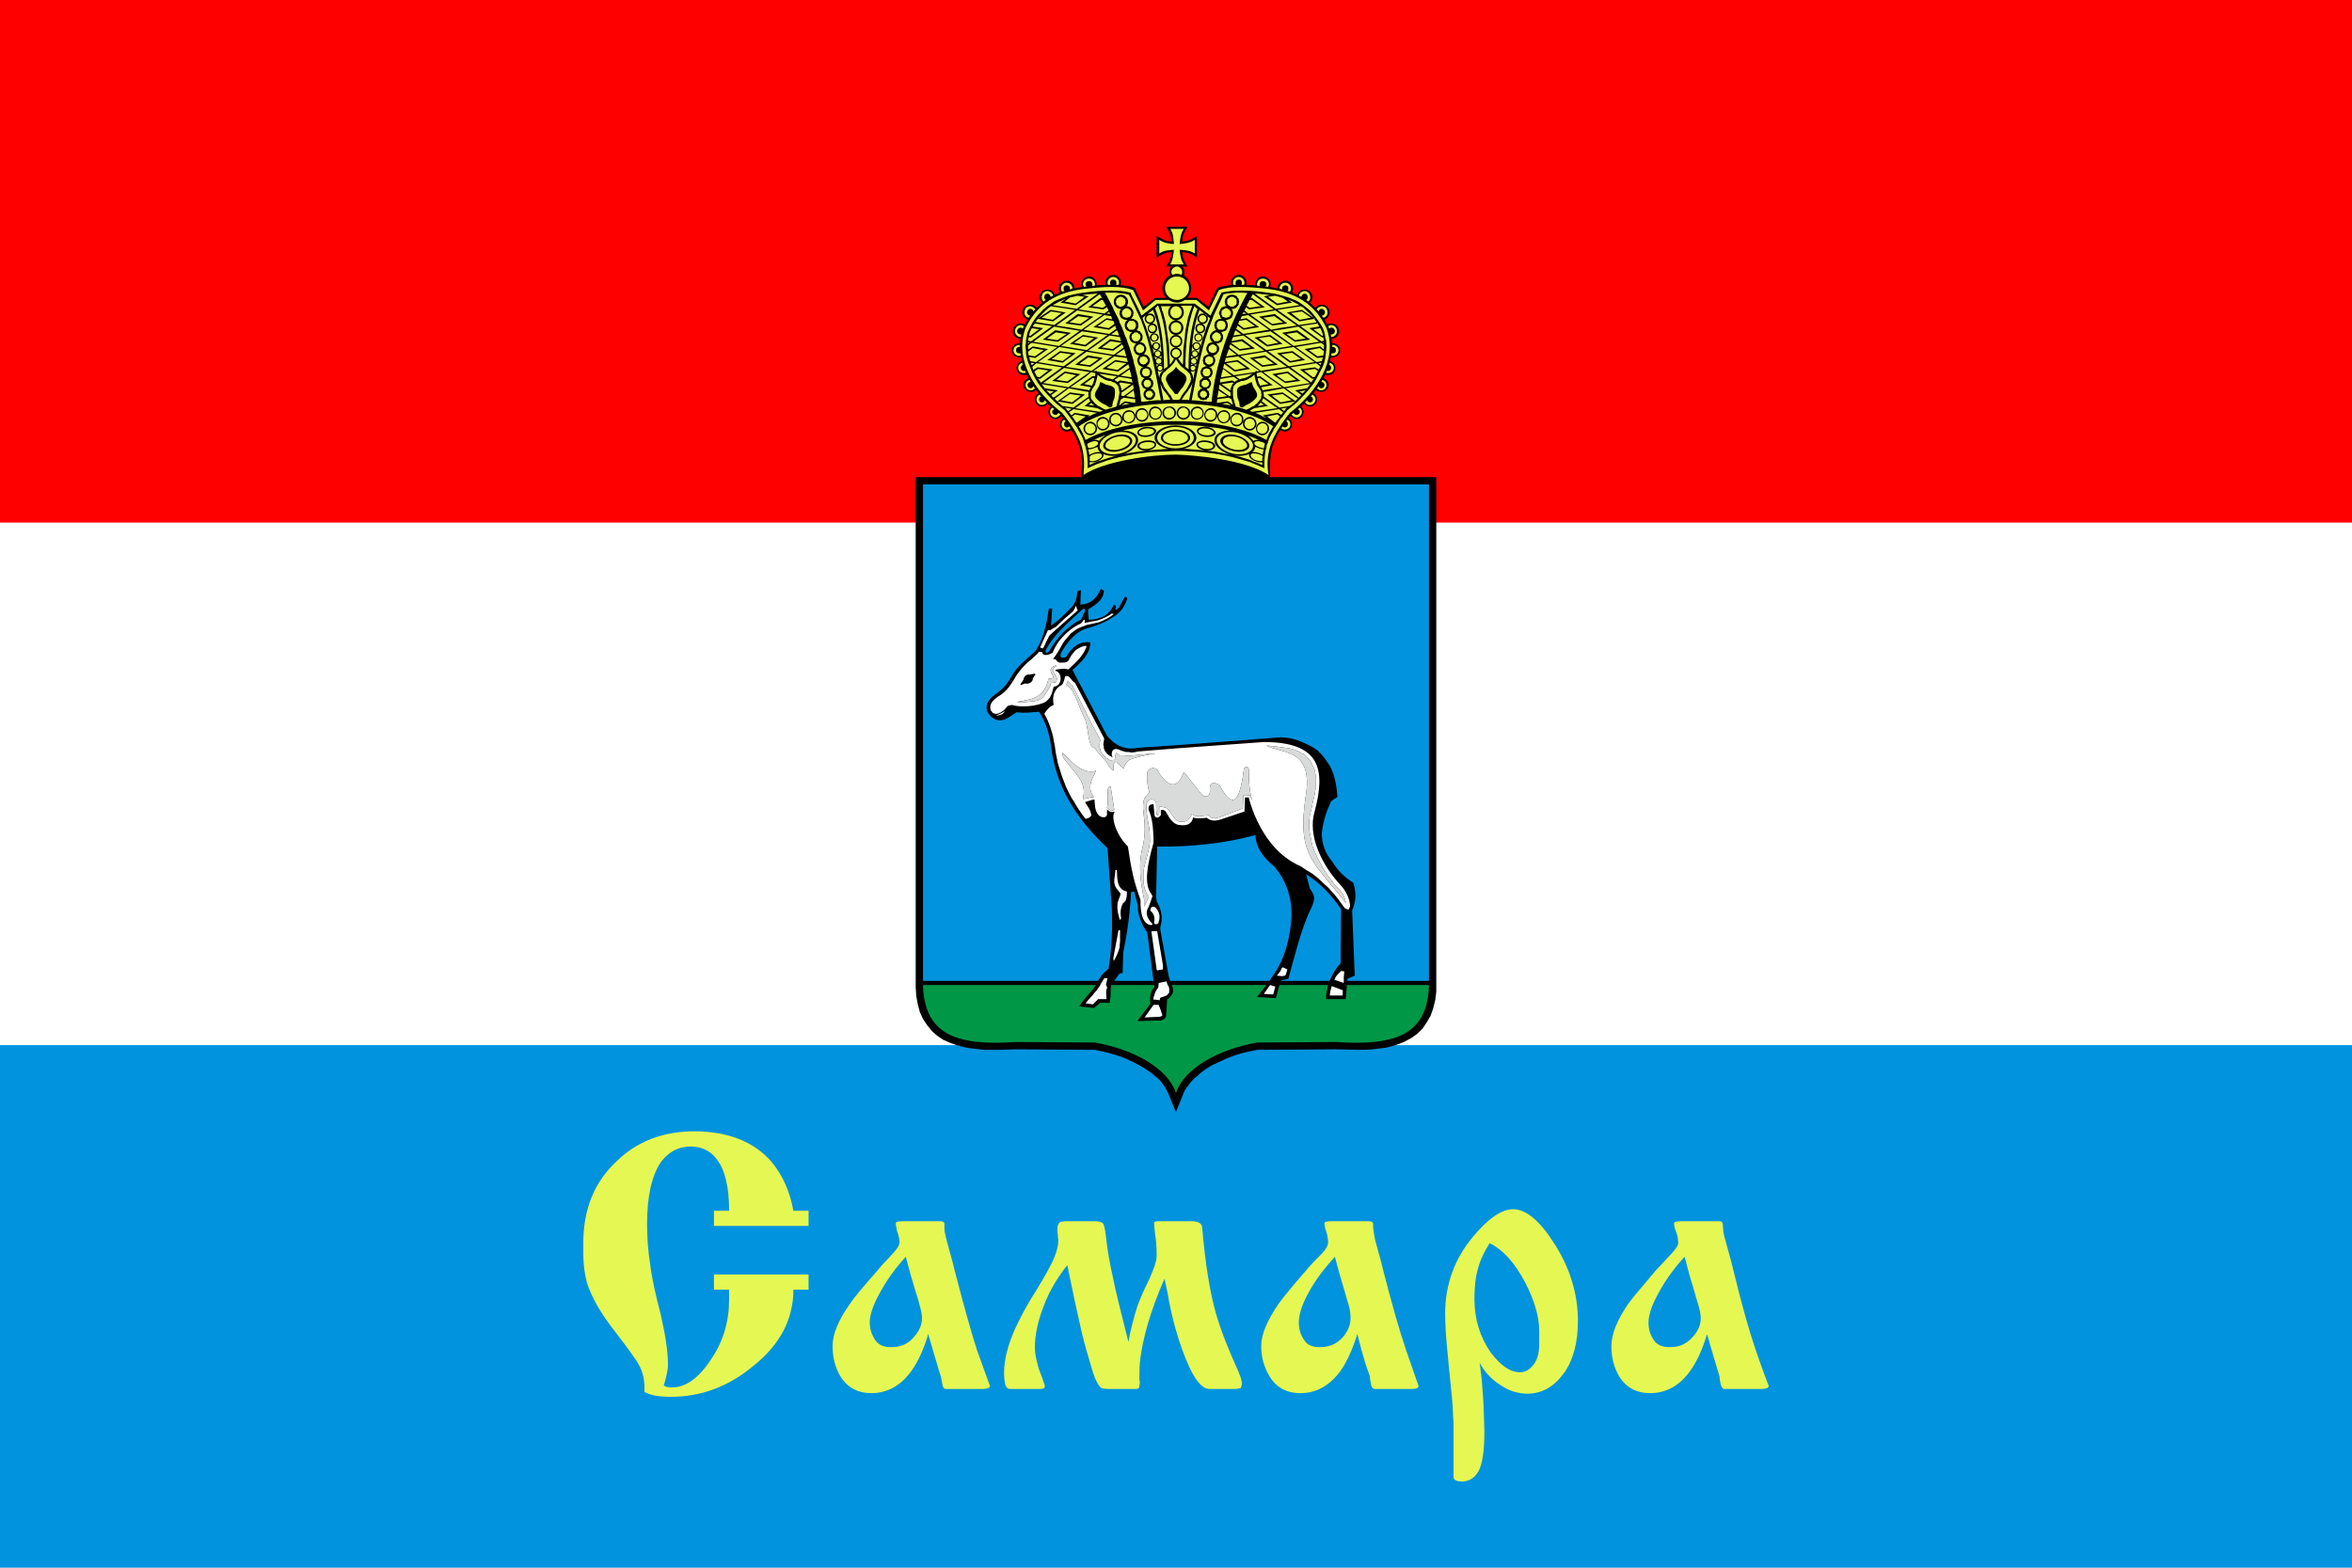
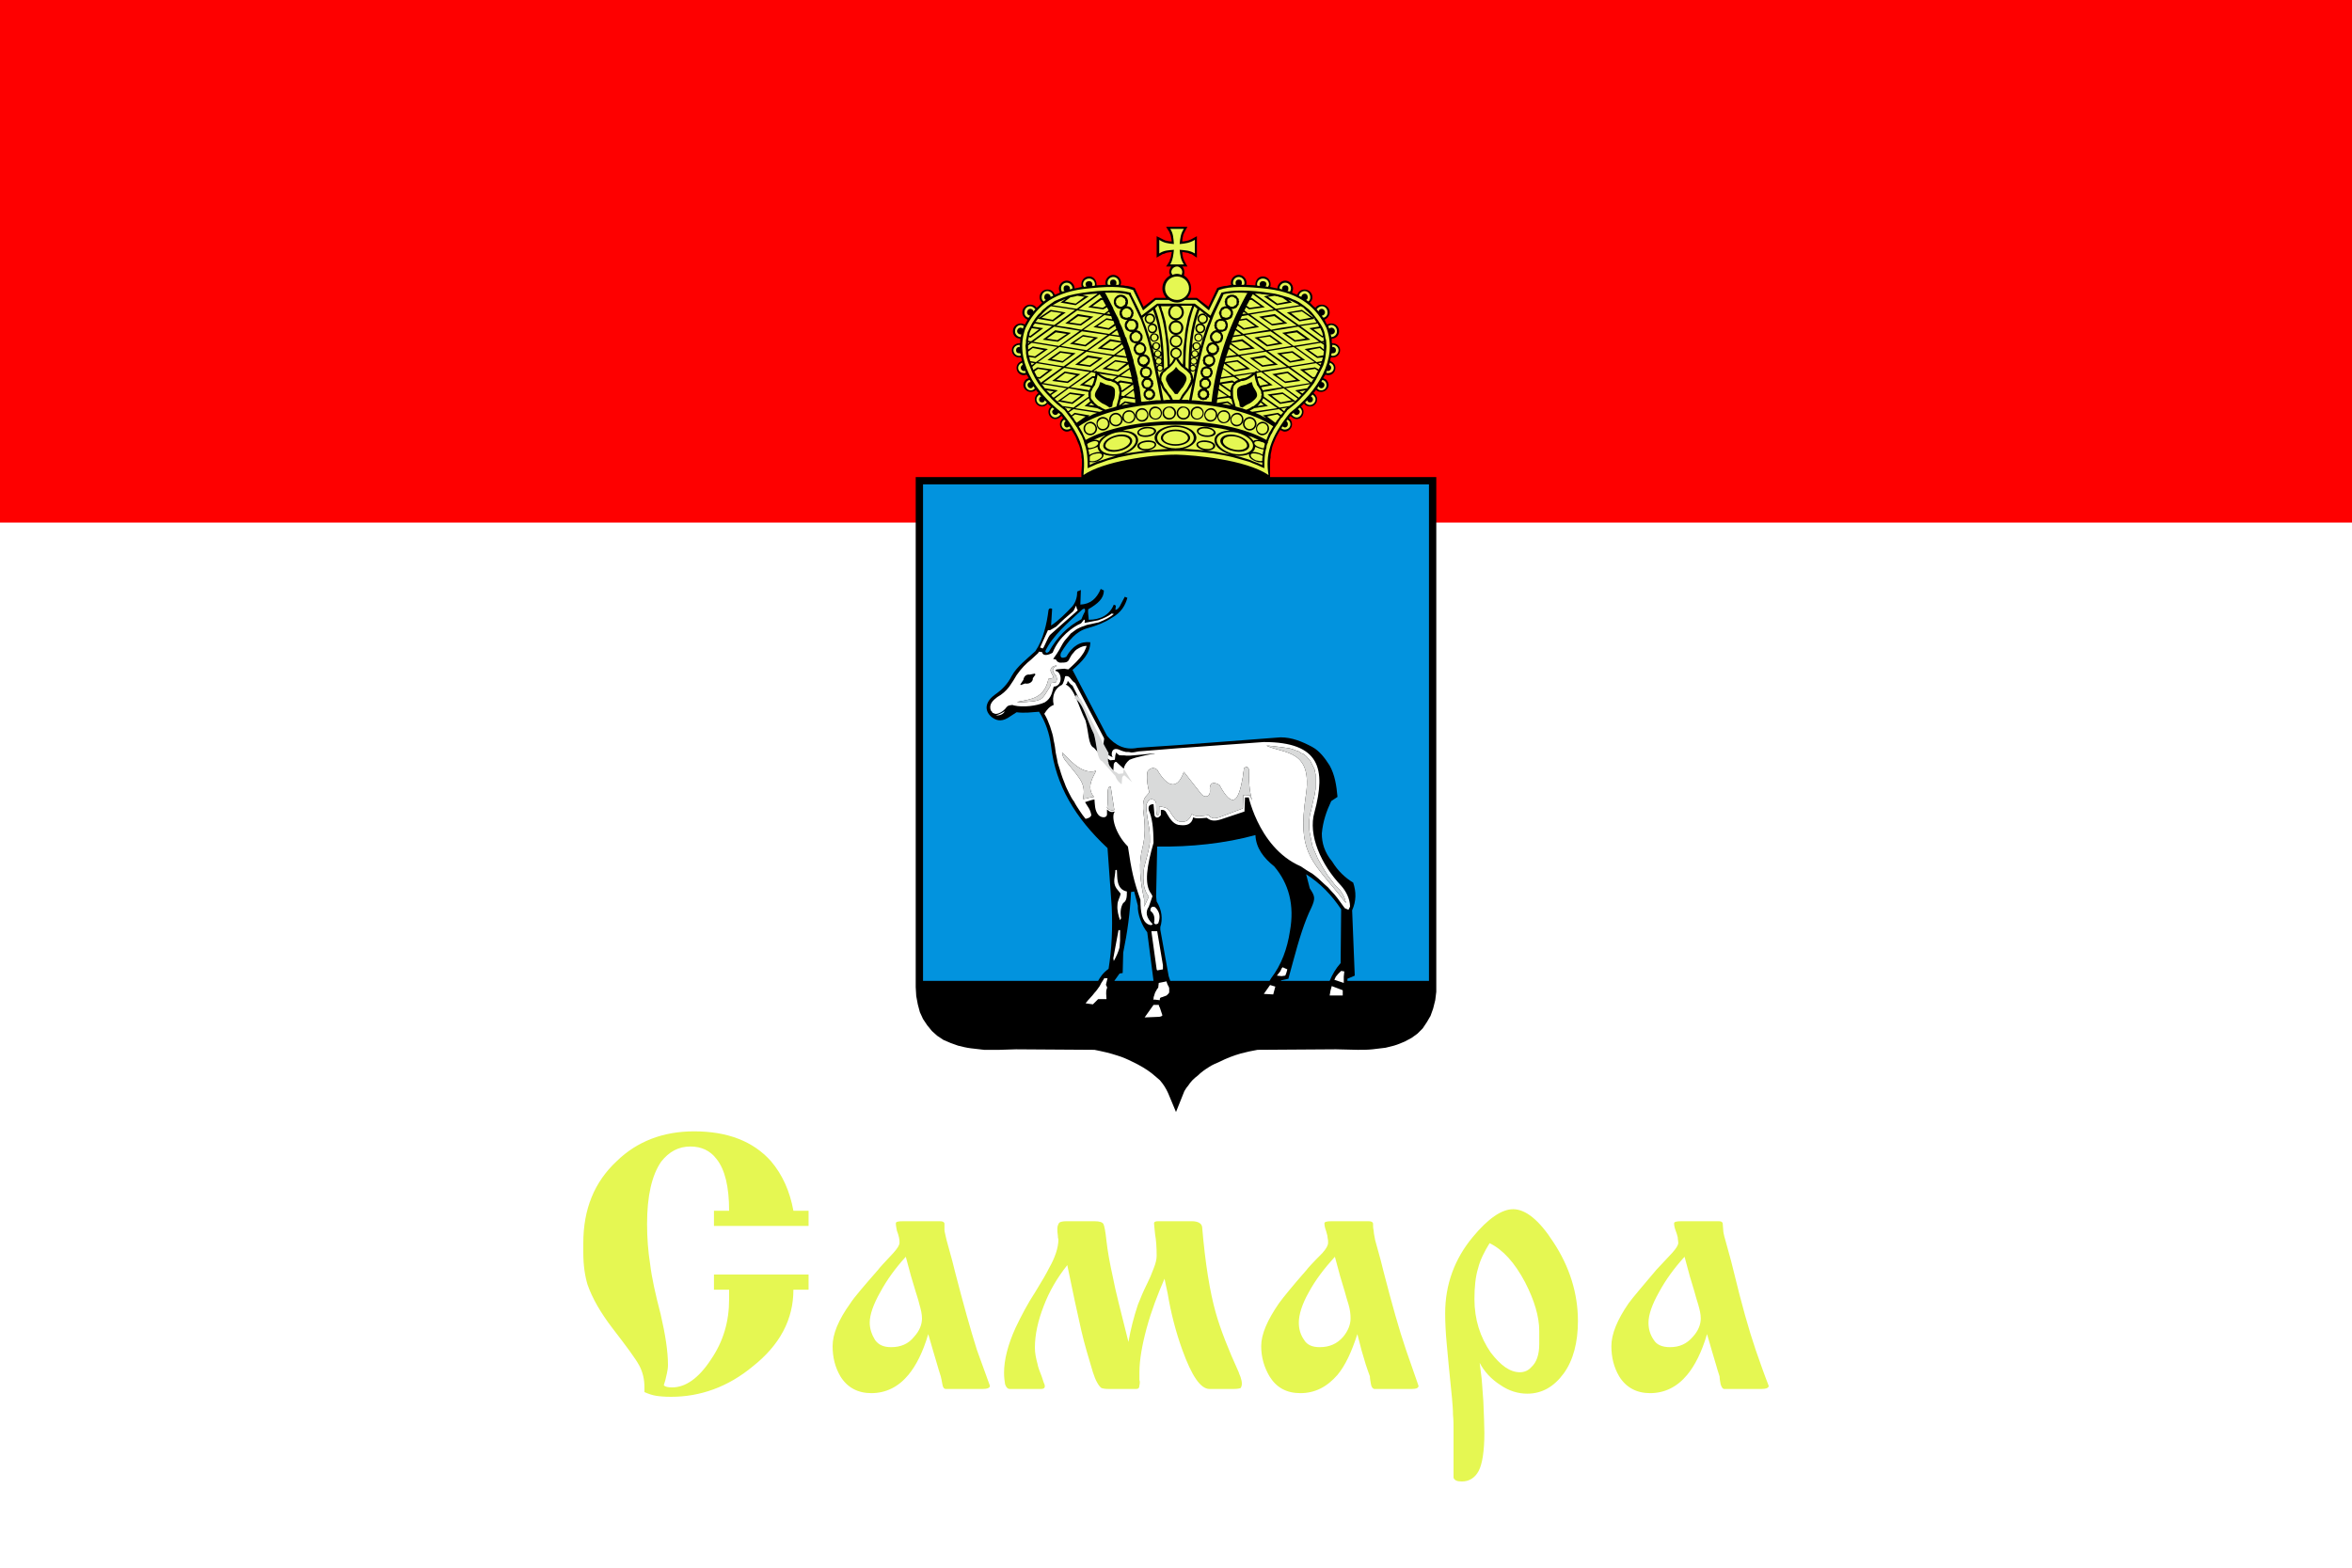
<svg xmlns="http://www.w3.org/2000/svg" xml:space="preserve" width="1500" height="1000" version="1.1" shape-rendering="geometricPrecision" text-rendering="geometricPrecision" image-rendering="optimizeQuality" fill-rule="evenodd" clip-rule="evenodd" viewBox="0 0 4500 3000">
-   <rect fill="#0293DE" width="4500" height="3000" />
  <rect fill="#FFF" width="4500" height="2000" />
  <rect fill="#FE0000" width="4500" height="1000" />
  <path fill="#E5F752" fill-rule="nonzero" d="M1547 2346l-181 0 0 -29 29 0c0,-46 -8,-79 -24,-99 -12,-16 -29,-24 -50,-24 -23,0 -41,10 -56,29 -18,26 -27,66 -27,119 0,27 2,53 6,78 3,25 10,57 20,95 9,39 14,71 14,97 0,6 -1,11 -2,16 -1,5 -2,9 -3,13l-3 10c3,3 8,4 16,4 26,0 51,-18 74,-53 24,-35 35,-73 35,-116 0,-8 0,-14 0,-18l-29 0 0 -29 181 0 0 29 -29 0c0,57 -26,106 -78,147 -47,39 -100,58 -156,58 -13,0 -23,-1 -29,-2 -6,-1 -13,-3 -22,-7l0 -9c0,-15 -3,-29 -10,-42 -7,-13 -24,-36 -51,-71 -23,-30 -39,-58 -48,-84 -5,-17 -8,-37 -8,-61l0 -18c0,-65 21,-117 64,-157 39,-38 89,-57 148,-57 64,0 113,19 147,57 22,26 36,57 43,95l29 0 0 29zm181 -9l70 0c5,0 8,1 9,4 0,5 0,9 0,13 0,3 2,9 4,19l11 40 5 20c16,62 30,112 42,150 8,23 17,46 25,69 0,4 -5,6 -14,6l-70 0c-4,0 -6,-3 -7,-9 -1,-6 -2,-11 -3,-15 -3,-9 -5,-16 -7,-23l-8 -27 -9 -31c-10,34 -23,60 -38,78 -19,23 -43,35 -71,35 -26,0 -46,-11 -59,-32 -10,-17 -15,-36 -15,-58 0,-23 11,-50 34,-82 7,-11 25,-32 53,-64 2,-3 12,-14 29,-32 8,-9 12,-15 12,-20 0,-3 0,-6 -1,-10 -1,-4 -2,-8 -4,-13 -1,-5 -2,-10 -2,-14 0,-3 4,-4 14,-4zm5 68c-20,22 -36,44 -49,68 -13,23 -20,43 -20,58 0,12 4,23 10,33 7,10 17,14 31,14 18,0 33,-6 44,-20 10,-11 15,-23 15,-35 0,-8 -2,-17 -5,-27 -2,-9 -5,-17 -7,-24l-9 -30 -10 -37zm308 -68l53 0c10,0 15,2 17,5 2,4 4,14 6,33 2,18 6,41 12,68 5,27 16,69 30,125 4,-23 10,-47 18,-71 5,-13 11,-27 18,-41 4,-8 8,-17 12,-28 4,-10 6,-18 6,-25 0,-16 -1,-30 -3,-41 -1,-11 -2,-18 -2,-21 0,-3 3,-4 8,-4l7 0 57 0c12,0 19,4 20,11 6,71 15,125 26,164 9,32 24,70 44,114 1,4 3,7 4,11 1,3 2,7 2,11 0,3 -1,6 -2,8 -2,1 -6,2 -14,2l-46 0c-17,0 -34,-25 -52,-75 -13,-36 -22,-72 -28,-108l-6 -28c-13,30 -25,61 -34,94 -9,33 -14,62 -14,85l0 15c1,2 1,6 0,10 0,5 -2,7 -6,7l-53 0c-7,0 -12,-1 -14,-2 -5,-4 -11,-14 -16,-30 -8,-27 -16,-53 -22,-79 -8,-35 -17,-77 -27,-126 -19,24 -34,49 -45,78 -11,28 -17,55 -17,80 0,10 2,20 5,31 1,6 4,14 8,24 1,4 3,8 4,12 2,4 2,6 2,7 0,3 -2,5 -7,5l-60 0c-4,0 -7,-3 -9,-9 -1,-6 -2,-13 -2,-22 0,-24 7,-53 22,-86 11,-23 23,-46 38,-69 13,-21 21,-35 26,-45 12,-21 18,-40 18,-55 -1,-3 -1,-5 -1,-7 -1,-6 -1,-10 -1,-13 0,-1 0,-4 1,-7 1,-3 2,-5 4,-6 2,-1 6,-2 13,-2zm507 0l70 0c5,0 8,1 9,4 0,5 0,9 1,13 0,3 1,9 3,19l11 40 5 20c16,62 30,112 43,150 8,23 16,46 24,69 0,4 -4,6 -13,6l-71 0c-3,0 -6,-3 -7,-9 -1,-6 -2,-11 -2,-15 -3,-9 -6,-16 -8,-23l-8 -27 -8 -31c-11,34 -23,60 -38,78 -20,23 -43,35 -71,35 -27,0 -46,-11 -59,-32 -10,-17 -16,-36 -16,-58 0,-23 12,-50 34,-82 8,-11 25,-32 53,-64 2,-3 12,-14 30,-32 8,-9 11,-15 11,-20 0,-3 0,-6 -1,-10 0,-4 -2,-8 -3,-13 -2,-5 -3,-10 -3,-14 0,-3 5,-4 14,-4zm6 68c-20,22 -37,44 -50,68 -13,23 -19,43 -19,58 0,12 3,23 10,33 6,10 16,14 30,14 18,0 33,-6 45,-20 9,-11 14,-23 14,-35 0,-8 -1,-17 -4,-27 -3,-9 -5,-17 -7,-24l-9 -30 -10 -37zm277 203l3 24c1,6 2,22 4,49 1,26 2,47 2,61 0,35 -4,60 -11,73 -7,13 -18,20 -32,20 -9,0 -14,-2 -16,-7l0 -4c0,-3 0,-9 0,-16 0,-8 0,-15 0,-21l0 -20 0 -18 0 -15c0,-8 0,-16 -1,-26 0,-10 -1,-21 -2,-33 -5,-47 -8,-82 -10,-103 -2,-21 -3,-41 -3,-59 0,-55 18,-104 53,-146 29,-35 55,-53 77,-53 24,0 50,21 77,63 31,47 47,98 47,151 0,41 -9,75 -27,100 -19,26 -42,39 -70,39 -17,0 -35,-5 -52,-17 -17,-11 -30,-25 -39,-42zm19 -229c-10,16 -18,32 -22,48 -5,16 -7,36 -7,59 0,39 11,73 31,102 19,25 37,38 56,38 8,0 16,-3 22,-10 10,-9 15,-24 15,-44l0 -25c0,-27 -9,-58 -27,-93 -20,-38 -43,-63 -68,-75zm367 -42l71 0c5,0 7,1 8,4 0,5 1,9 1,13 0,3 1,9 4,19l11 40 5 20c15,62 29,112 42,150 8,23 16,46 25,69 0,4 -5,6 -14,6l-71 0c-3,0 -5,-3 -7,-9 -1,-6 -2,-11 -2,-15 -3,-9 -5,-16 -7,-23l-8 -27 -9 -31c-10,34 -23,60 -38,78 -19,23 -43,35 -71,35 -26,0 -46,-11 -59,-32 -10,-17 -15,-36 -15,-58 0,-23 11,-50 33,-82 8,-11 26,-32 53,-64 3,-3 13,-14 30,-32 8,-9 12,-15 12,-20 0,-3 -1,-6 -1,-10 -1,-4 -2,-8 -4,-13 -2,-5 -3,-10 -3,-14 0,-3 5,-4 14,-4zm6 68c-20,22 -36,44 -49,68 -13,23 -20,43 -20,58 0,12 3,23 10,33 6,10 17,14 31,14 18,0 32,-6 44,-20 10,-11 15,-23 15,-35 0,-8 -2,-17 -5,-27 -3,-9 -5,-17 -7,-24l-9 -30 -10 -37z" />
  <path fill="#000" d="M1752 913l0 976 1 17 3 16 4 15 6 13 8 12 9 11 10 9 12 8 14 6 14 5c8,2 16,4 24,5 9,1 17,2 26,3 10,0 19,0 29,0 11,0 21,-1 32,-1l150 1c15,3 29,6 44,11 10,3 19,7 29,12l10 5c13,7 24,14 35,24l7 6c7,8 12,16 16,25l15 36 16 -40c2,-3 4,-7 7,-10 5,-8 11,-14 19,-20 6,-6 13,-11 21,-16 6,-4 13,-7 20,-10 14,-7 27,-12 41,-16 11,-3 21,-5 32,-7l150 -1c14,0 28,1 42,1 9,0 19,0 28,-1 9,-1 17,-2 25,-3l16 -4c7,-2 14,-5 21,-8l13 -7 11 -8 10 -10 8 -12 7 -12 5 -14 4 -16 2 -16 0 -9 0 -976 -318 0c0,-10 0,-16 0,-16 0,-4 0,-7 0,-11 0,-3 0,-7 1,-10 0,-3 0,-7 1,-10 1,-3 1,-6 2,-10l2 -6 3 -7 3 -7c2,-4 4,-7 6,-11 1,-1 1,-2 2,-2 2,1 5,3 8,3 8,0 14,-7 14,-14 0,-5 -2,-9 -6,-12 1,-1 2,-3 3,-4 3,3 7,6 12,6 7,0 13,-6 13,-14 0,-4 -2,-8 -5,-10l1 -1 5 -5c2,4 7,6 11,6 8,0 14,-6 14,-14 0,-5 -3,-9 -7,-12l3 -3 2 -3c2,3 6,4 10,4 7,0 14,-6 14,-13 0,-6 -4,-12 -10,-13l0 -1 3 -5 1 -1c1,0 3,1 5,1 8,0 14,-6 14,-14 0,-6 -4,-11 -10,-13l0 -1 1 -5 1 -1c1,0 2,0 3,0 8,0 14,-6 14,-14 0,-7 -6,-13 -14,-13 0,0 -1,0 -1,0l-1 -1 0 -6 0 -2c8,0 14,-6 14,-14 0,-9 -7,-15 -15,-15 -3,0 -5,1 -8,2 -1,-2 -2,-4 -3,-5 0,-2 -1,-3 -2,-4 6,-3 10,-8 10,-14 0,-9 -7,-15 -15,-15 -5,0 -10,2 -12,6l-3 -2 -6 -6 -2 -2c3,-2 5,-6 5,-10 0,-9 -7,-15 -15,-15 -7,0 -12,4 -14,10l-3 -1 -7 -3c1,-3 2,-5 2,-8 0,-8 -7,-15 -15,-15 -8,0 -15,7 -15,15l-5 -1c-3,-1 -6,-1 -9,-2 1,-1 1,-3 1,-5 0,-8 -6,-15 -15,-15 -8,0 -14,7 -14,15 0,1 0,2 0,2l-1 0c-5,0 -11,-1 -17,-1 1,-1 1,-3 1,-4 0,-8 -7,-15 -15,-15 -8,0 -15,7 -15,15 0,2 0,3 1,4 -3,1 -6,1 -9,2 -4,0 -8,1 -12,2l-6 2 -17 36 -22 -17 -18 0c4,-5 7,-11 7,-18 0,-11 -6,-20 -14,-25 1,-2 1,-4 1,-6 0,-4 -1,-8 -4,-11l10 0c-2,-3 -4,-7 -6,-11 -1,-1 -1,-3 -2,-4 -1,-4 -2,-8 -2,-13 3,1 7,1 11,2 2,1 4,2 6,2 4,2 7,5 11,7l0 -41c-4,2 -7,4 -11,6 -2,1 -3,1 -5,2 -4,1 -8,2 -12,2 0,-4 1,-8 2,-13 1,-1 1,-3 2,-4 2,-4 4,-8 6,-11l-41 0 5 8c1,1 2,3 2,4 1,2 1,3 2,5 1,4 1,7 2,11 -5,0 -9,-1 -13,-2 -1,-1 -3,-1 -4,-2 -4,-2 -8,-4 -12,-6l0 41c4,-2 8,-5 12,-7 2,0 4,-1 6,-2 3,-1 7,-1 11,-2 -1,4 -1,7 -2,11 -1,2 -2,4 -2,6 -2,4 -5,8 -7,11l10 0c-2,3 -4,7 -4,11 0,2 1,4 2,6 -9,5 -15,14 -15,25 0,7 3,13 7,18l-21 0 -22 17 -17 -36 -6 -2c-4,-1 -8,-2 -12,-2 -3,-1 -6,-1 -9,-1 0,-2 1,-3 1,-5 0,-8 -7,-15 -15,-15 -8,0 -15,7 -15,15 0,1 0,3 1,4 -6,0 -12,1 -17,1l-1 0c0,0 0,-1 0,-2 0,-8 -6,-15 -14,-15 -9,0 -15,7 -15,15 0,2 0,4 1,5 -3,1 -6,1 -9,2l-5 1c0,-8 -7,-15 -15,-15 -8,0 -15,7 -15,15 0,3 1,5 2,8l-7 3 -3 1c-2,-6 -7,-10 -14,-10 -8,0 -15,6 -15,15 0,4 2,8 5,10l-2 2 -6 6 -3 2c-2,-4 -7,-6 -12,-6 -8,0 -15,6 -15,15 0,6 4,11 10,14 -1,2 -3,5 -4,7l-1 2c-3,-1 -5,-2 -8,-2 -8,0 -15,6 -15,15 0,8 6,14 14,14l0 2 0 6 -1 1c0,0 -1,0 -1,0 -8,0 -14,6 -14,13 0,8 6,14 14,14 1,0 2,0 3,0l1 1 1 5 0 1c-6,2 -10,7 -10,13 0,8 6,14 14,14 2,0 4,-1 5,-1l1 1 3 5 0 1c-6,1 -10,7 -10,13 0,7 7,13 14,13 4,0 8,-1 10,-4l2 3 3 3c-4,3 -7,7 -7,12 0,8 6,14 14,14 4,0 8,-2 11,-6l0 1 6 5c-3,2 -5,6 -5,10 0,8 6,14 13,14 5,0 9,-3 12,-6 1,1 2,3 3,4 -4,3 -6,7 -6,12 0,7 6,14 13,14 4,0 7,-2 9,-3 1,2 3,4 4,6l4 7c1,3 3,7 4,10l3 7 2 7c0,3 1,6 2,9 0,4 0,7 1,10 0,4 0,7 0,11 0,5 -1,10 -1,15l0 8 -317 0z" />
  <path fill="#0293DE" d="M2250 927l-484 0 0 950 335 0c4,-7 9,-15 20,-23 6,-38 8,-77 6,-119l-8 -112c-62,-58 -99,-120 -108,-195 -3,-25 -11,-47 -23,-66 -14,1 -28,3 -43,1l-17 11c-14,8 -23,4 -31,-2 -16,-14 -10,-31 7,-43 13,-9 24,-20 32,-36 10,-18 29,-32 45,-47 15,-22 22,-53 25,-78 1,-6 7,-3 7,-3l-2 32c14,-9 29,-24 41,-37 7,-9 9,-19 9,-28l7 -3 -1 28c19,-1 31,-11 39,-30l6 3c0,15 -11,25 -30,36 -1,6 1,14 1,20 22,0 40,-9 48,-29l4 2 -1 8c3,0 5,-2 8,-6l10 -19 5 2c-4,14 -11,28 -31,39 -12,8 -27,14 -45,19 -22,6 -36,23 -51,47 -3,9 1,12 10,8 12,-21 27,-30 46,-28 0,22 -16,37 -34,53l66 126c16,19 35,28 59,23l75 -5 198 -15c22,0 41,8 60,18 15,8 25,22 34,36 10,18 13,38 15,60l-12 8c-9,19 -16,39 -18,62 0,18 5,36 20,54 11,18 25,31 40,40 6,18 6,35 -2,53l5 125 -14 6 0 4 156 0 0 -950 -484 0zm-153 958l0 0 0 0 0 0zm480 0l0 0 -2 27 2 -27zm-445 -8l0 0 10 -14 6 -1 1 -39c8,-39 13,-75 15,-116l6 -1 7 27c-1,16 8,39 18,51l12 93 -75 0zm101 36l0 0c0,0 1,0 1,0 0,0 -1,0 -1,0zm2 -1l0 0c0,0 0,-1 1,-1 -1,0 -1,1 -1,1zm2 -2l0 0c0,0 0,0 0,0 0,0 0,0 0,0zm0 -1l0 0c1,0 1,0 1,0 0,0 0,0 -1,0zm1 0l0 0c0,-1 0,-1 1,-1 -1,0 -1,0 -1,1zm1 -1l0 0c0,0 0,0 0,-1 0,1 0,1 0,1zm1 -2l0 0c0,0 0,0 0,0 0,0 0,0 0,0zm1 0l0 0c0,0 0,-1 0,-1 0,0 0,1 0,1zm0 -1l0 0c0,0 0,0 0,-1 0,1 0,1 0,1zm0 -1l0 0c1,0 1,0 1,0 0,0 0,0 -1,0zm1 0l0 0c0,-1 0,-1 0,-1 0,0 0,0 0,1zm0 -1l0 0c0,0 0,-1 1,-1 -1,0 -1,1 -1,1zm1 -1l0 0c0,0 0,0 0,0 0,0 0,0 0,0zm0 0l0 0c0,-1 0,-1 0,-1 0,0 0,0 0,1zm0 -1l0 0c0,0 0,-1 0,-1 0,0 0,1 0,1zm0 -1l0 0c1,0 1,-1 1,-1 0,0 0,1 -1,1zm1 -2l0 0c0,0 0,0 0,0 0,0 0,0 0,0zm0 -1l0 0c0,0 0,-1 0,-1 0,0 0,1 0,1zm-1 -8l0 0c0,-1 0,-1 0,-1 0,0 0,0 0,1zm-4 -12l0 0 -3 -9 -16 -89 0 -5c5,-15 3,-33 -7,-49l-1 -10 2 -95c63,1 130,-6 188,-22 1,25 16,44 36,60 28,33 39,74 30,124 -5,33 -16,64 -36,90l-3 5 -190 0zm184 8l0 0 -18 23 18 -23zm28 -8l0 0 0 -1 14 -3 9 -33c11,-41 22,-77 35,-103 8,-18 7,-22 -3,-37l-7 -27c27,17 49,40 67,67l-1 103c-9,10 -16,22 -21,34l-93 0zm-375 -707l0 0c0,-5 0,-4 -1,-5 -1,-1 -3,1 -4,1 -27,25 -57,50 -71,80 1,4 3,4 7,1 15,-27 35,-48 62,-62 2,-5 4,-10 7,-15z" />
-   <path fill="#009846" d="M1766 1885l331 0 0 0c-10,15 -23,25 -32,41l28 3 12 -10 18 0c3,-11 1,-23 3,-34l1 0 81 0 1 3c-7,8 -10,18 -8,33l-25 33 36 -1c10,1 17,-2 19,-8l2 -32c15,-11 12,-21 9,-28l181 0 -18 23 36 2 7 -25 93 0c-2,9 -4,18 -4,27l38 0 2 -27 157 0 0 3c-4,90 -61,114 -177,106l-152 1c-76,14 -138,49 -155,96 -17,-47 -79,-82 -155,-96l-152 -1c-116,8 -173,-16 -177,-106l0 -3z" />
  <path fill="#FFF" d="M2102 1191c13,-5 22,-10 29,-16l-4 -1c-5,4 -14,9 -26,13l-26 5c0,0 2,-7 -1,-6 -1,0 -5,7 -6,7 -14,6 -42,25 -54,56 -8,5 -19,7 -20,-1l-6 -1 -2 3 -13 12c-10,8 -19,17 -28,30 -2,3 -4,7 -6,10l-8 12c-6,8 -14,15 -23,20 -8,6 -17,14 -12,26l2 2c0,1 1,2 1,2l5 2c4,1 15,-3 22,-13 3,-3 4,-3 11,-4l3 1c17,4 44,1 59,-6 13,-8 14,-20 17,-30 18,-1 16,-28 4,-30 -3,-1 1,-2 2,-3 2,0 16,-2 16,-1l6 1c10,-9 21,-19 28,-30l2 -3c2,-4 4,-8 5,-12 -6,0 -11,2 -16,5 -4,2 -7,5 -9,8 -3,3 -5,6 -7,10l-2 4c-3,5 -8,5 -13,5l-5 0 -4 -2 -3 -4 -5 -1 7 -10 5 -8c4,-7 5,-10 10,-17 4,-5 8,-9 12,-14 4,-3 7,-5 11,-8 2,-1 4,-2 6,-3 4,-2 9,-3 13,-5l23 -5zm-155 152l0 0 0 1c11,0 20,-1 31,-2 18,-3 18,-8 31,-28l2 -7 7 -1c1,0 2,0 3,-1 0,-2 1,-3 1,-4l0 -3 -1 -4c-9,-11 -7,-12 -4,-17l5 -3c-3,-1 -5,1 -7,1 -16,11 14,23 -9,24 -8,38 -34,39 -59,44zm613 366l0 0c5,6 10,13 15,19 -1,-8 -5,-16 -10,-23 -3,-4 -8,-8 -12,-13 -4,-5 -8,-11 -13,-17 -6,-9 -11,-18 -16,-27 -3,-5 -5,-10 -7,-15 -2,-4 -4,-9 -6,-14 -1,-5 -2,-10 -3,-15l-2 -10c-1,-5 -1,-9 -1,-14l0 -10 1 -9c1,-6 3,-11 4,-17l3 -14c2,-6 3,-13 4,-20l0 -12 0 -5 0 -6 0 -5 -1 -5 -1 -5 -2 -4 -2 -4 -2 -4 -2 -4 -3 -3 -3 -4 -3 -3 -4 -3 -5 -2 -4 -3 -6 -2 -5 -2 -7 -2 -7 -1 -7 -1 -8 -1 -8 -1 -9 -1 -5 0c35,16 90,7 75,98 -15,102 9,120 62,184zm-367 -168l0 0c3,-10 8,-13 13,-11 3,1 4,1 6,7 0,7 0,16 1,20 0,4 2,3 4,2 1,-1 1,-4 1,-16 10,2 14,2 19,8 3,4 5,9 9,13 1,1 1,2 2,3 3,3 5,4 8,5 5,1 13,1 17,-3 3,-3 6,-7 7,-11 11,7 18,3 32,2 2,2 4,4 7,5 4,2 10,0 14,-1 14,-5 31,-12 45,-17 0,-2 1,-26 1,-26 2,2 4,-1 6,1 1,-1 4,0 6,0 1,3 4,7 5,11 -6,-20 -7,-41 -6,-60 -4,-8 -5,-6 -10,-3 0,5 -2,11 -2,16 -8,47 -19,64 -45,16 -12,-7 -20,-4 -18,12 0,12 -11,13 -17,5 -11,-14 -22,-28 -33,-42 -14,40 -35,24 -51,-4 -6,-5 -12,-4 -18,2 -3,9 -1,29 3,41 -6,9 -13,9 -12,32 4,31 5,50 -2,78 -9,38 1,80 4,95 0,5 0,10 0,14l2 -4 7 -15c-1,-2 -3,-4 -4,-6 -1,-2 -2,-4 -3,-7 -1,-3 -2,-5 -2,-8 -1,-3 -1,-6 -1,-9 -1,-7 0,-13 0,-19l1 -7c4,-16 9,-31 11,-48 0,-9 0,-17 -1,-25 -3,-18 -6,-34 -6,-46zm-96 -66l0 0c-29,9 -54,-26 -65,-35 1,4 0,9 11,21 24,30 35,39 29,68 10,-1 11,-3 21,-4 -17,-20 2,-43 4,-50zm53 -4l0 0c1,-6 5,-12 11,-17 13,-6 47,-12 49,-12 -2,-1 -20,2 -48,4 -2,0 -5,0 -7,0 -5,-1 -10,0 -14,-1 -1,-1 -6,-5 -6,-5 0,2 0,3 -1,5l-1 9 -9 1 -4 -3c-3,-1 -5,-3 -7,-5 -1,-1 -3,-3 -4,-5 -2,-2 -3,-4 -4,-7l0 -2 -1 -2 0 -2c-1,-4 1,-10 1,-14 -20,-35 -36,-70 -53,-103 -4,-2 -6,-6 -9,-9l-1 3c-1,4 0,1 -3,4 17,7 24,41 38,69 6,21 5,48 16,52l25 28c4,11 9,13 12,16l1 -13c2,-5 5,-5 7,-2l12 11zm-25 34l0 0c-10,-1 -3,27 -7,41 4,4 9,6 14,4 -2,-13 -5,-31 -7,-45zm-130 -264l0 0c3,-2 10,-23 15,-27l52 -46 -2 -4 -1 -5c-2,3 -4,9 -6,11 -11,9 -21,18 -32,29l-12 7 -4 0 -15 33 5 2zm-90 128l0 0 0 0c12,1 17,-6 17,-8 -4,3 -10,6 -17,8zm93 -3l0 0c5,8 8,16 11,24 3,9 6,18 7,27 2,8 3,16 4,24 1,6 3,13 4,20 2,6 4,12 6,19 2,6 4,12 7,19 2,6 5,12 8,18 3,6 6,12 10,17 3,6 7,12 11,18 3,5 7,10 11,15 4,-1 9,-2 11,-7 -2,-12 -7,-16 -12,-25 4,-1 14,-5 18,-5 1,9 0,21 8,30 5,5 15,6 16,-1 0,-5 0,-8 0,-10 5,5 9,6 15,4 -8,9 1,43 25,67 7,47 11,65 24,102 0,24 3,41 15,47 0,0 2,0 2,1 6,1 6,-1 6,-2 -12,-12 -14,-23 -7,-33l7 -20 -2 -4c-15,-19 -8,-56 4,-98 0,-29 -3,-50 -9,-62 -2,-9 2,-12 9,-12l2 22c3,5 7,5 12,-1l0 -10c5,-1 9,1 11,6 7,12 14,23 27,23 11,1 21,-1 24,-15 4,3 14,2 26,1 5,4 12,8 27,3l45 -15 1 -27 7 0c-3,-18 14,95 100,132 7,5 15,10 22,14 8,6 16,13 23,20 5,4 9,8 13,13 9,9 16,19 23,29l3 4 7 3c0,-1 0,0 0,0l3 -6c0,-15 -8,-30 -17,-40 -38,-40 -64,-97 -51,-141 22,-82 11,-134 -97,-134l-166 12 -74 6c-5,1 -9,2 -14,2 -3,-1 -6,-1 -10,-1 -4,-1 -8,-2 -12,-4 -16,-7 -17,10 -13,14 -11,-3 -19,-16 -17,-21 -3,-2 2,-14 0,-16l-55 -105c-9,-5 -9,-15 -19,-13 -3,13 -5,17 -9,18 -10,6 -17,19 -13,37 -8,3 -13,9 -18,17zm205 416l0 0c0,1 0,1 0,1l10 72 1 2 11 -2 0 -8 -11 -65 -11 0zm14 99l0 0 -1 9c-2,2 -3,4 -4,6 -2,3 -3,6 -4,10 -1,2 -1,4 -1,7 0,1 3,-1 3,0l9 1c0,-4 0,-5 5,-6l8 -3 2 -2 2 -2 1 -2 0 -3c0,-2 0,-3 0,-5l-1 -3c-2,-3 -3,-6 -4,-9l0 -1 -15 3zm-10 42l0 0 -17 24 24 -1c3,0 8,0 10,-3l-5 -15c-1,-1 -1,-2 -2,-5l-10 0zm359 -65l0 0 -6 6c-6,7 -3,3 -7,11l18 6 0 -12 1 -10 -6 -1zm-18 29l0 0c-2,6 -3,11 -4,18l25 0 0 -10 -21 -8zm-94 -36l0 0c-2,2 -3,4 -4,7 -1,2 -5,6 -7,9l9 1 7 -1c2,-4 3,-8 4,-12l-9 -4zm-24 34l0 0 -12 17 18 1 4 -15 -10 -3zm-296 -220l0 0c0,12 -6,23 2,35l8 10c-1,8 -6,13 -6,22 -1,10 2,21 5,29l2 -4c-2,-11 -1,-21 4,-29 7,-4 7,-13 7,-22 -21,-4 -18,-29 -19,-39 -1,-6 1,-1 -3,-2zm6 115l0 0 -10 54 1 5c5,-9 9,-18 11,-26l1 -13c0,-7 0,-13 0,-20l-3 0zm-23 92l0 0c-1,1 -3,-1 -4,0 -2,3 0,-1 -2,3 -3,4 -5,8 -7,12 -3,4 -6,9 -10,13 -5,7 -12,13 -17,20l14 2 10 -10 16 0c0,-7 -2,-14 1,-21 1,-3 -2,-4 -2,-7l3 -12 -2 0zm-137 -583l0 0 -10 2c-6,-1 -11,3 -12,10l-6 9 1 1 8 -3c11,2 16,-6 15,-10l5 -7 -1 -2zm230 447l0 0c-6,-2 -9,0 -9,7 7,5 9,13 7,23 2,4 5,3 8,1 4,-11 4,-21 -6,-31z" />
-   <path fill="#D9DADA" d="M1947 1343l0 1c11,0 20,-1 31,-2 18,-3 18,-8 31,-28l2 -7 7 -1c1,0 2,0 3,-1 0,-2 1,-3 1,-4l0 -3 -1 -4c-9,-11 -7,-12 -4,-17l5 -3c-3,-1 -5,1 -7,1 -16,11 14,23 -9,24 -8,38 -34,39 -59,44zm613 366l0 0c5,6 10,13 15,19 -1,-8 -5,-16 -10,-23 -3,-4 -8,-8 -12,-13 -4,-5 -8,-11 -13,-17 -6,-9 -11,-18 -16,-27 -3,-5 -5,-10 -7,-15 -2,-4 -4,-9 -6,-14 -1,-5 -2,-10 -3,-15l-2 -10c-1,-5 -1,-9 -1,-14l0 -10 1 -9c1,-6 3,-11 4,-17l3 -14c2,-6 3,-13 4,-20l0 -12 0 -5 0 -6 0 -5 -1 -5 -1 -5 -2 -4 -2 -4 -2 -4 -2 -4 -3 -3 -3 -4 -3 -3 -4 -3 -5 -2 -4 -3 -6 -2 -5 -2 -7 -2 -7 -1 -7 -1 -8 -1 -8 -1 -9 -1 -5 0c35,16 90,7 75,98 -15,102 9,120 62,184zm-367 -168l0 0c3,-10 8,-13 13,-11 3,1 4,1 6,7 0,7 0,16 1,20 0,4 2,3 4,2 1,-1 1,-4 1,-16 10,2 14,2 19,8 3,4 5,9 9,13 1,1 1,2 2,3 3,3 5,4 8,5 5,1 13,1 17,-3 3,-3 6,-7 7,-11 11,7 18,3 32,2 2,2 4,4 7,5 4,2 10,0 14,-1 14,-5 31,-12 45,-17 0,-2 1,-26 1,-26 2,2 4,-1 6,1 1,-1 4,0 6,0 1,3 4,7 5,11 -6,-20 -7,-41 -6,-60 -4,-8 -5,-6 -10,-3 0,5 -2,11 -2,16 -8,47 -19,64 -45,16 -12,-7 -20,-4 -18,12 0,12 -11,13 -17,5 -11,-14 -22,-28 -33,-42 -14,40 -35,24 -51,-4 -6,-5 -12,-4 -18,2 -3,9 -1,29 3,41 -6,9 -13,9 -12,32 4,31 5,50 -2,78 -9,38 1,80 4,95 0,5 0,10 0,14l2 -4 7 -15c-1,-2 -3,-4 -4,-6 -1,-2 -2,-4 -3,-7 -1,-3 -2,-5 -2,-8 -1,-3 -1,-6 -1,-9 -1,-7 0,-13 0,-19l1 -7c4,-16 9,-31 11,-48 0,-9 0,-17 -1,-25 -3,-18 -6,-34 -6,-46zm-96 -66l0 0c-29,9 -54,-26 -65,-35 1,4 0,9 11,21 24,30 35,39 29,68 10,-1 11,-3 21,-4 -17,-20 2,-43 4,-50zm53 -4l0 0c1,-6 5,-12 11,-17 13,-6 47,-12 49,-12 -2,-1 -20,2 -48,4 -2,0 -5,0 -7,0 -5,-1 -10,0 -14,-1 -1,-1 -6,-5 -6,-5 0,2 0,3 -1,5l-1 9 -9 1 -4 -3c-3,-1 -5,-3 -7,-5 -1,-1 -3,-3 -4,-5 -2,-2 -3,-4 -4,-7l0 -2 -1 -2 0 -2c-1,-4 1,-10 1,-14 -20,-35 -36,-70 -53,-103 -4,-2 -6,-6 -9,-9l-1 3c-1,4 0,1 -3,4 17,7 24,41 38,69 6,21 5,48 16,52l25 28c4,11 9,13 12,16l1 -13c2,-5 5,-5 7,-2l12 11zm-25 34l0 0c-10,-1 -3,27 -7,41 4,4 9,6 14,4 -2,-13 -5,-31 -7,-45z" />
+   <path fill="#D9DADA" d="M1947 1343l0 1c11,0 20,-1 31,-2 18,-3 18,-8 31,-28l2 -7 7 -1c1,0 2,0 3,-1 0,-2 1,-3 1,-4l0 -3 -1 -4c-9,-11 -7,-12 -4,-17l5 -3c-3,-1 -5,1 -7,1 -16,11 14,23 -9,24 -8,38 -34,39 -59,44zm613 366l0 0c5,6 10,13 15,19 -1,-8 -5,-16 -10,-23 -3,-4 -8,-8 -12,-13 -4,-5 -8,-11 -13,-17 -6,-9 -11,-18 -16,-27 -3,-5 -5,-10 -7,-15 -2,-4 -4,-9 -6,-14 -1,-5 -2,-10 -3,-15l-2 -10c-1,-5 -1,-9 -1,-14l0 -10 1 -9c1,-6 3,-11 4,-17l3 -14c2,-6 3,-13 4,-20l0 -12 0 -5 0 -6 0 -5 -1 -5 -1 -5 -2 -4 -2 -4 -2 -4 -2 -4 -3 -3 -3 -4 -3 -3 -4 -3 -5 -2 -4 -3 -6 -2 -5 -2 -7 -2 -7 -1 -7 -1 -8 -1 -8 -1 -9 -1 -5 0c35,16 90,7 75,98 -15,102 9,120 62,184zm-367 -168l0 0c3,-10 8,-13 13,-11 3,1 4,1 6,7 0,7 0,16 1,20 0,4 2,3 4,2 1,-1 1,-4 1,-16 10,2 14,2 19,8 3,4 5,9 9,13 1,1 1,2 2,3 3,3 5,4 8,5 5,1 13,1 17,-3 3,-3 6,-7 7,-11 11,7 18,3 32,2 2,2 4,4 7,5 4,2 10,0 14,-1 14,-5 31,-12 45,-17 0,-2 1,-26 1,-26 2,2 4,-1 6,1 1,-1 4,0 6,0 1,3 4,7 5,11 -6,-20 -7,-41 -6,-60 -4,-8 -5,-6 -10,-3 0,5 -2,11 -2,16 -8,47 -19,64 -45,16 -12,-7 -20,-4 -18,12 0,12 -11,13 -17,5 -11,-14 -22,-28 -33,-42 -14,40 -35,24 -51,-4 -6,-5 -12,-4 -18,2 -3,9 -1,29 3,41 -6,9 -13,9 -12,32 4,31 5,50 -2,78 -9,38 1,80 4,95 0,5 0,10 0,14l2 -4 7 -15c-1,-2 -3,-4 -4,-6 -1,-2 -2,-4 -3,-7 -1,-3 -2,-5 -2,-8 -1,-3 -1,-6 -1,-9 -1,-7 0,-13 0,-19l1 -7c4,-16 9,-31 11,-48 0,-9 0,-17 -1,-25 -3,-18 -6,-34 -6,-46zm-96 -66l0 0c-29,9 -54,-26 -65,-35 1,4 0,9 11,21 24,30 35,39 29,68 10,-1 11,-3 21,-4 -17,-20 2,-43 4,-50zm53 -4l0 0l-1 9 -9 1 -4 -3c-3,-1 -5,-3 -7,-5 -1,-1 -3,-3 -4,-5 -2,-2 -3,-4 -4,-7l0 -2 -1 -2 0 -2c-1,-4 1,-10 1,-14 -20,-35 -36,-70 -53,-103 -4,-2 -6,-6 -9,-9l-1 3c-1,4 0,1 -3,4 17,7 24,41 38,69 6,21 5,48 16,52l25 28c4,11 9,13 12,16l1 -13c2,-5 5,-5 7,-2l12 11zm-25 34l0 0c-10,-1 -3,27 -7,41 4,4 9,6 14,4 -2,-13 -5,-31 -7,-45z" />
  <path fill="#E5F752" d="M2130 530c6,0 11,5 11,11 0,1 0,3 -1,4l0 0c-2,0 -3,0 -5,0 1,-1 1,-3 1,-4 0,-4 -3,-6 -6,-6 -4,0 -6,2 -6,6 0,1 0,3 1,4 -2,0 -4,0 -5,0 -1,-1 -1,-3 -1,-4 0,-6 5,-11 11,-11zm-46 3l0 0c6,0 11,5 11,11 0,1 0,2 -1,3 -1,0 -3,0 -5,0 1,-1 1,-2 1,-3 0,-4 -3,-6 -6,-6 -4,0 -7,2 -7,6 0,2 1,3 2,4 -2,0 -4,1 -5,1 -1,-2 -2,-3 -2,-5 0,-6 5,-11 12,-11zm-43 8l0 0c6,0 11,5 11,11 0,0 0,0 0,0l-2 1 -3 1c0,-1 0,-1 0,-2 0,-4 -3,-6 -6,-6 -4,0 -6,2 -6,6 0,2 0,4 2,5l-5 1c-1,-1 -2,-4 -2,-6 0,-6 5,-11 11,-11zm-37 16l0 0c5,0 10,4 11,9l-2 1 -3 1c0,-3 -3,-6 -6,-6 -4,0 -6,3 -6,7 0,2 1,4 3,5l-3 2 -1 1c-3,-2 -4,-5 -4,-8 0,-7 5,-12 11,-12zm-33 29l0 0c4,0 8,3 10,6l-1 1 -3 3c0,-3 -3,-5 -6,-5 -3,0 -6,3 -6,7 0,3 3,6 6,6l0 0c-1,1 -2,3 -3,4 -5,-1 -8,-5 -8,-10 0,-7 5,-12 11,-12zm-18 36l0 0c2,0 4,1 6,2l-1 2 -1 3c-1,-1 -3,-2 -4,-2 -4,0 -7,3 -7,7 0,3 3,6 7,6 0,0 0,0 1,0l-1 4 0 1 0 0c-6,0 -11,-5 -11,-11 0,-7 5,-12 11,-12zm-3 38l0 0c0,0 1,0 1,0l0 2 0 3c0,-1 -1,-1 -1,-1 -4,0 -6,3 -6,6 0,4 2,6 6,6 1,0 1,0 2,0l1 3 0 1c-1,1 -2,1 -3,1 -6,0 -11,-5 -11,-11 0,-5 5,-10 11,-10zm13 53l0 0c-1,1 -3,1 -4,1 -6,0 -11,-4 -11,-10 0,-5 4,-9 8,-10l0 2 1 2c-2,1 -4,3 -4,6 0,3 3,6 6,6 1,0 1,0 2,-1l1 3 1 1zm17 30l0 0c-2,3 -5,4 -8,4 -6,0 -10,-5 -10,-10 0,-5 3,-9 8,-10l1 2 1 2c-3,0 -6,2 -6,6 0,3 3,6 6,6 2,0 4,-2 5,-4l3 4zm23 27l0 0c-2,3 -6,5 -9,5 -6,0 -11,-5 -11,-11 0,-4 3,-7 6,-9l3 4c-2,0 -4,3 -4,5 0,4 2,6 6,6 2,0 4,-1 5,-4l4 4zm26 23l0 0c-2,3 -6,6 -10,6 -5,0 -10,-5 -10,-11 0,-3 2,-6 4,-8l2 1 2 2c-2,1 -4,3 -4,5 0,3 3,6 6,6 3,0 5,-2 6,-4l4 3zm19 27l0 0c-1,1 -4,2 -7,2 -5,0 -10,-4 -10,-10 0,-4 2,-7 5,-9 1,1 2,2 3,3l0 0c-2,1 -3,3 -3,6 0,3 2,6 5,6 2,0 4,-1 5,-2l1 2c1,0 1,1 1,2zm404 0l0 0c1,1 4,2 6,2 6,0 11,-4 11,-10 0,-4 -2,-7 -6,-9 0,1 -1,2 -2,3l0 0c2,1 3,3 3,6 0,3 -2,6 -6,6 -1,0 -3,-1 -4,-2 -1,1 -2,2 -2,4zm19 -27l0 0c2,3 6,6 10,6 5,0 10,-5 10,-11 0,-3 -2,-6 -4,-8l-4 3c2,1 4,3 4,5 0,3 -3,6 -6,6 -3,0 -5,-2 -6,-4l-4 3zm26 -23l0 0c2,3 6,5 9,5 6,0 11,-5 11,-11 0,-4 -3,-7 -6,-9l-3 4c2,0 4,3 4,5 0,4 -2,6 -6,6 -2,0 -4,-1 -5,-4l-2 2 -2 2zm23 -27l0 0c2,3 5,4 8,4 6,0 10,-5 10,-10 0,-5 -3,-9 -8,-10l-1 2 -1 2c3,0 6,2 6,6 0,3 -3,6 -6,6 -2,0 -5,-2 -5,-4l-3 4zm17 -30l0 0c1,1 3,1 4,1 6,0 11,-4 11,-10 0,-5 -4,-9 -8,-10l0 2 -1 2c2,1 4,3 4,6 0,3 -3,6 -6,6 -1,0 -1,0 -2,-1l-1 3 -1 1zm13 -53l0 0c0,0 -1,0 -1,0l0 2 0 3c0,-1 1,-1 1,-1 4,0 6,3 6,6 0,4 -2,6 -6,6 -1,0 -1,0 -2,0l-1 3 0 1c1,1 2,1 3,1 6,0 11,-5 11,-11 0,-5 -5,-10 -11,-10zm-3 -38l0 0c-2,0 -4,1 -6,2 1,1 1,2 1,2l1 3c1,-1 3,-2 4,-2 4,0 7,3 7,7 0,3 -3,6 -7,6 0,0 0,0 -1,0l1 4 0 1 0 0c6,0 11,-5 11,-11 0,-7 -5,-12 -11,-12zm-18 -36l0 0c-4,0 -8,3 -10,6l1 1 3 3c0,-3 3,-5 6,-5 3,0 6,3 6,7 0,3 -3,6 -6,6l0 0 1 2c1,0 1,1 2,2 5,-1 8,-5 8,-10 0,-7 -5,-12 -11,-12zm-33 -29l0 0c-5,0 -10,4 -11,9l2 1 3 1c0,-3 3,-6 6,-6 4,0 6,3 6,7 0,2 -1,4 -3,5l3 2 1 1c3,-2 4,-5 4,-8 0,-7 -5,-12 -11,-12zm-37 -16l0 0c-6,0 -11,5 -11,11 0,0 0,0 0,0l2 1 3 1c0,-1 0,-1 0,-2 0,-4 3,-6 6,-6 4,0 6,2 6,6 0,2 0,4 -2,5l5 1c1,-1 2,-4 2,-6 0,-6 -5,-11 -11,-11zm-43 -8l0 0c-6,0 -11,5 -11,11 0,1 0,2 1,3 1,0 3,0 5,0 -1,-1 -1,-2 -1,-3 0,-4 3,-6 6,-6 4,0 7,2 7,6 0,2 -1,3 -2,4 2,0 4,1 5,1 1,-2 2,-3 2,-5 0,-6 -5,-11 -12,-11zm-46 -3l0 0c-6,0 -11,5 -11,11 0,1 0,3 1,4 1,0 3,0 5,0 -1,-1 -1,-3 -1,-4 0,-4 3,-6 6,-6 4,0 6,2 6,6 0,1 0,3 -1,4 2,0 4,0 5,0 1,-1 1,-3 1,-4 0,-6 -5,-11 -11,-11zm-118 -1l0 0c12,0 23,10 23,23 0,12 -11,22 -23,22 -13,0 -23,-10 -23,-22 0,-13 10,-23 23,-23zm0 -19l0 0c5,0 10,5 10,11 0,1 -1,3 -1,5 -3,-1 -6,-2 -9,-2 -3,0 -6,1 -9,2 -1,-2 -2,-4 -2,-5 0,-6 5,-11 11,-11zm0 -4l0 0 0 0 -13 0c5,-9 6,-18 7,-28 -11,1 -19,1 -28,7l0 -13 0 0 0 -13c9,6 17,7 28,8 0,0 0,0 0,0 -1,-11 -1,-20 -7,-29l13 0 0 0 13 0c-6,9 -7,18 -8,29 0,0 0,0 0,0 11,-1 19,-2 29,-8l0 13 0 0 0 13c-10,-6 -18,-6 -29,-7 1,10 2,19 8,28l-13 0zm-148 272l0 0 -3 -1c-2,-2 -5,-4 -7,-6l-3 -4 -2 -2 -1 -2 -1 -1 0 -2 0 -2 0 -3 0 -2 0 -3 2 -3 1 -3 2 -3c1,-2 2,-3 3,-4l1 -4c2,-5 3,-10 4,-16 4,4 9,7 15,10l3 1 4 1 3 0 4 2 3 1 2 1 2 2 1 1 2 2 1 2 0 2 1 2 0 2 1 5c-1,4 -1,8 -2,12 -1,4 -2,7 -3,11 0,1 -1,3 -1,4 -2,1 -4,1 -6,2 -5,1 -10,3 -15,4l-2 -1c-3,-1 -6,-3 -9,-5zm-3 -36l0 0c2,-3 3,-7 4,-11 3,1 5,2 7,3l4 2c5,1 12,2 16,7 2,4 1,9 1,13 0,2 -1,4 -1,6 -1,3 -2,5 -3,8 0,3 -1,5 -1,8l-5 2c-4,-3 -9,-6 -14,-8 -3,-2 -6,-4 -9,-7 -2,-2 -4,-4 -5,-7 -1,-6 3,-11 6,-16zm295 36l0 0 3 -1c2,-2 5,-4 7,-6l3 -4 2 -2 1 -2 1 -1 0 -2 0 -2 1 -3 -1 -2 0 -3 -1 -3 -2 -3 -2 -3c-1,-2 -2,-3 -3,-4l-1 -4c-2,-5 -3,-10 -4,-16 -4,4 -9,7 -15,10l-3 1 -4 1 -3 0 -4 2 -3 1 -2 1 -2 2 -1 1 -2 2 -1 2 0 2 -1 2 0 2 0 5c0,4 0,8 1,12 1,4 2,7 3,11 0,1 1,3 1,4 6,2 12,3 17,5 2,1 3,1 4,1l2 -1c3,-1 6,-3 9,-5zm3 -36l0 0c-2,-3 -3,-7 -4,-11 -2,1 -5,2 -7,3l-4 2c-5,1 -12,2 -16,7 -2,4 -1,9 -1,13 0,2 1,4 1,6 1,3 2,5 3,8 0,3 1,5 1,8l5 2c4,-3 9,-6 14,-8 3,-2 6,-4 9,-7 2,-2 4,-4 5,-7 1,-6 -3,-11 -6,-16zm-168 3l0 0 -2 -2c-2,-3 -3,-6 -4,-9l-2 -4 -1 -2 0 -2 0 -2 0 -2 1 -3 1 -2 1 -2 1 -2 3 -2 2 -2 3 -3c2,-1 3,-2 4,-3l3 -3c4,-4 7,-8 9,-13 3,6 7,11 11,15l3 2 2 2 4 3 2 2 2 2 2 2 1 2 1 2 0 3 1 2 0 2 -1 2 0 2 -2 4c-2,4 -4,8 -6,11 -2,3 -5,6 -7,9 -1,1 -2,3 -3,5l-2 4 -2 2 -12 0 -1 -2c-1,-2 -2,-4 -3,-6l-3 -3c-2,-3 -4,-6 -6,-9zm11 -34l0 0c3,-2 6,-5 8,-9 2,2 3,4 5,6l4 3c4,3 10,6 11,12 1,4 -2,9 -4,13 -1,2 -2,3 -3,5 -2,2 -4,4 -5,6 -2,3 -4,5 -5,7l-5 0c-3,-5 -7,-9 -10,-13 -2,-3 -4,-6 -5,-9 -2,-3 -3,-6 -2,-9 1,-6 7,-9 11,-12zm60 37l0 0 -1 0 -1 0 -1 1 -1 1 -1 1 -1 1 0 1 0 2 0 1 0 1 1 1 1 1 1 1 1 1 1 0 1 0 2 0 1 0 1 -1 1 -1 1 -1 1 -1 0 -1 0 -1 0 -2 0 -1 -1 -1 -1 -1 -1 -1 -1 -1 -1 0 -2 0zm4 -21l0 0 -2 0 -1 0 -1 1 -1 1 -1 1 -1 1 0 1 0 2 0 1 0 2 1 1 1 1 1 1 1 1 1 0 2 0 1 0 2 0 1 -1 1 -1 1 -1 1 -1 0 -2 0 -1 0 -2 0 -1 -1 -1 -1 -1 -1 -1 -1 -1 -2 0 -1 0zm3 -22l0 0 -2 0 -1 1 -2 0 -1 1 -1 1 0 2 -1 1 0 2 0 1 1 2 0 1 1 1 1 1 2 1 1 0 2 0 1 0 1 0 2 -1 1 -1 1 -1 0 -1 1 -2 0 -1 0 -2 -1 -1 0 -2 -1 -1 -1 -1 -2 0 -1 -1 -1 0zm4 -23l0 0 -1 0 -2 1 -1 0 -1 1 -1 1 -1 2 0 1 0 2 0 1 0 2 1 1 1 1 1 1 1 1 2 0 1 1 2 -1 1 0 2 -1 1 -1 1 -1 1 -1 0 -2 0 -1 0 -2 0 -1 -1 -2 -1 -1 -1 -1 -2 0 -1 -1 -2 0zm7 -23l0 0 -1 0 -2 1 -1 1 -2 1 -1 1 0 1 -1 2 0 1 0 2 1 2 0 1 1 1 2 1 1 1 2 0 1 1 2 -1 1 0 2 -1 1 -1 1 -1 1 -1 0 -2 0 -2 0 -1 0 -2 -1 -1 -1 -1 -1 -1 -2 -1 -1 -1 -2 0zm8 -23l0 0 -2 0 -2 1 -1 1 -1 1 -1 1 -1 1 -1 2 0 2 0 1 1 2 1 1 1 2 1 1 1 1 2 0 2 0 1 0 2 0 1 -1 2 -1 1 -2 0 -1 1 -2 0 -1 0 -2 -1 -2 0 -1 -1 -1 -2 -1 -1 -1 -2 -1 -1 0zm8 -22l0 0 -1 0 -2 0 -2 1 -1 1 -1 2 -1 1 0 2 0 2 0 1 0 2 1 1 1 2 1 1 2 1 2 0 1 0 2 0 2 0 1 -1 2 -1 1 -2 0 -1 1 -2 0 -1 0 -2 -1 -2 0 -1 -1 -2 -2 -1 -1 -1 -2 0 -2 0zm10 -24l0 0 -2 0 -2 1 -1 1 -2 1 -1 1 -1 2 0 1 0 2 0 2 0 2 1 1 1 2 2 1 1 0 2 1 2 0 2 0 1 -1 2 0 1 -1 1 -2 1 -1 1 -2 0 -2 0 -2 -1 -1 -1 -2 -1 -1 -1 -1 -2 -1 -1 -1 -2 0zm11 -22l0 0 -2 0 -2 1 -1 1 -2 1 -1 1 -1 2 0 2 0 1 0 2 0 2 1 2 1 1 2 1 1 1 2 1 2 0 2 0 2 -1 1 -1 2 -1 1 -1 1 -2 0 -2 0 -2 0 -1 0 -2 -1 -2 -1 -1 -2 -1 -1 -1 -2 -1 -2 0zm-158 180l0 0 1 0 1 0 2 1 1 1 0 1 1 1 1 1 0 2 0 1 -1 1 -1 1 0 1 -1 1 -2 1 -1 0 -1 0 -2 0 -1 0 -1 -1 -1 -1 -1 -1 -1 -1 0 -1 0 -1 0 -2 0 -1 1 -1 1 -1 1 -1 1 -1 1 0 2 0zm-4 -21l0 0 2 0 1 0 1 1 1 1 1 1 1 1 0 1 0 2 0 1 0 2 -1 1 -1 1 -1 1 -1 1 -1 0 -2 0 -1 0 -2 0 -1 -1 -1 -1 -1 -1 0 -1 -1 -2 0 -1 0 -2 1 -1 0 -1 1 -1 1 -1 1 -1 2 0 1 0zm-2 -22l0 0 1 0 2 1 1 0 1 1 1 1 1 2 0 1 0 2 0 1 0 2 -1 1 -1 1 -1 1 -1 1 -2 0 -1 0 -2 0 -1 0 -2 -1 -1 -1 -1 -1 0 -1 -1 -2 0 -1 0 -2 1 -1 0 -2 1 -1 1 -1 2 0 1 -1 2 0zm-5 -23l0 0 1 0 2 1 1 0 1 1 1 1 1 2 1 1 0 2 0 1 -1 2 -1 1 -1 1 -1 1 -1 1 -2 0 -1 1 -2 -1 -1 0 -2 -1 -1 -1 -1 -1 0 -1 -1 -2 0 -1 0 -2 1 -1 0 -2 1 -1 1 -1 2 0 1 -1 2 0zm-7 -23l0 0 2 0 1 1 2 1 1 1 1 1 1 1 0 2 0 1 0 2 0 2 -1 1 -1 1 -1 1 -2 1 -1 0 -2 1 -2 -1 -1 0 -2 -1 -1 -1 -1 -1 0 -1 -1 -2 0 -2 0 -1 1 -2 0 -1 1 -1 1 -1 2 -1 1 -1 2 0zm-7 -23l0 0 1 0 2 1 1 1 1 1 2 1 0 1 1 2 0 2 0 1 -1 2 0 1 -2 2 -1 1 -1 1 -2 0 -1 0 -2 0 -2 0 -1 -1 -1 -1 -2 -2 0 -1 -1 -2 0 -1 0 -2 1 -2 0 -1 2 -1 1 -1 1 -1 2 -1 2 0zm-9 -22l0 0 2 0 1 0 2 1 1 1 1 2 1 1 0 2 1 2 -1 1 0 2 -1 1 -1 2 -1 1 -2 1 -1 0 -2 0 -2 0 -2 0 -1 -1 -1 -1 -1 -2 -1 -1 -1 -2 0 -1 0 -2 1 -2 1 -1 1 -2 1 -1 1 -1 2 0 2 0zm-10 -24l0 0 2 0 2 1 2 1 1 1 1 1 1 2 0 1 1 2 -1 2 0 2 -1 1 -1 2 -1 1 -2 0 -2 1 -2 0 -1 0 -2 -1 -2 0 -1 -1 -1 -2 -1 -1 0 -2 -1 -2 1 -2 0 -1 1 -2 1 -1 1 -1 2 -1 2 -1 1 0zm-11 -22l0 0 2 0 2 1 1 1 2 1 1 1 1 2 0 2 1 1 -1 2 0 2 -1 2 -1 1 -2 1 -1 1 -2 1 -2 0 -2 0 -1 -1 -2 -1 -1 -1 -2 -1 0 -2 -1 -2 0 -2 0 -1 1 -2 0 -2 2 -1 1 -1 2 -1 1 -1 2 0zm106 100l0 0c4,0 8,4 8,8 0,4 -4,8 -8,8 -4,0 -8,-4 -8,-8 0,-4 4,-8 8,-8zm0 -24l0 0c5,0 9,4 9,9 0,5 -4,9 -9,9 -5,0 -9,-4 -9,-9 0,-5 4,-9 9,-9zm0 -27l0 0c6,0 10,4 10,10 0,6 -4,10 -10,10 -6,0 -10,-4 -10,-10 0,-6 4,-10 10,-10zm0 -31l0 0c6,0 11,5 11,12 0,6 -5,11 -11,11 -6,0 -11,-5 -11,-11 0,-7 5,-12 11,-12zm-1 231l0 0c20,0 35,9 35,21 0,11 -15,20 -35,20 -19,0 -35,-9 -35,-20 0,-12 16,-21 35,-21zm0 5l0 0c16,0 28,7 28,16 0,8 -12,15 -28,15 -15,0 -28,-7 -28,-15 0,-9 13,-16 28,-16zm0 3l0 0c-13,0 -24,6 -24,13 0,7 11,12 24,12 13,0 24,-5 24,-12 0,-7 -11,-13 -24,-13zm-115 3l0 0c19,-4 36,1 39,12 2,11 -11,23 -30,28 -19,4 -36,-1 -39,-12 -2,-11 11,-23 30,-28zm1 5l0 0c15,-4 29,0 31,9 2,8 -9,18 -24,21 -15,4 -29,0 -31,-8 -2,-9 9,-18 24,-22zm57 -13l0 0c8,-1 16,1 16,5 1,3 -5,7 -13,8 -8,1 -15,-1 -16,-5 -1,-3 5,-7 13,-8zm1 26l0 0c8,-1 15,1 16,4 1,4 -5,8 -13,9 -8,1 -15,-1 -16,-5 -1,-4 5,-7 13,-8zm174 -18l0 0c-18,-4 -36,1 -39,12 -2,11 11,23 30,28 19,4 36,-1 39,-12 3,-11 -11,-23 -30,-28zm-1 5l0 0c-15,-4 -29,0 -31,9 -2,8 9,18 24,21 15,4 29,0 31,-8 2,-9 -9,-18 -24,-22zm0 3l0 0c12,3 21,11 20,18 -2,6 -14,9 -26,6 -13,-3 -22,-11 -20,-17 1,-7 13,-10 26,-7zm-57 -16l0 0c-8,-1 -15,1 -16,5 -1,3 5,7 13,8 8,1 15,-1 16,-5 1,-3 -5,-7 -13,-8zm-1 26l0 0c-8,-1 -15,1 -16,4 0,4 6,8 14,9 8,1 15,-1 15,-5 1,-4 -5,-7 -13,-8zm-7 -243l0 0c-4,0 -7,3 -7,7 0,4 3,7 7,7 4,0 7,-3 7,-7 0,-4 -3,-7 -7,-7zm-5 19l0 0c-3,0 -6,3 -6,6 0,4 3,7 6,7 4,0 7,-3 7,-7 0,-3 -3,-6 -7,-6zm-3 18l0 0c-3,0 -6,3 -6,6 0,3 3,6 6,6 3,0 6,-3 6,-6 0,-3 -3,-6 -6,-6zm-4 17l0 0c-3,0 -5,2 -5,5 0,3 2,6 5,6 3,0 6,-3 6,-6 0,-3 -3,-5 -6,-5zm-3 15l0 0c-3,0 -5,2 -5,5 0,3 2,5 5,5 3,0 5,-2 5,-5 0,-3 -2,-5 -5,-5zm-2 14l0 0c-3,0 -5,2 -5,5 0,3 2,5 5,5 3,0 5,-2 5,-5 0,-3 -2,-5 -5,-5zm-2 14l0 0c-2,0 -4,2 -4,4 0,3 2,5 4,5 3,0 5,-2 5,-5 0,-2 -2,-4 -5,-4zm-196 110l0 0c5,0 10,5 10,10 0,6 -5,10 -10,10 -6,0 -10,-4 -10,-10 0,-5 4,-10 10,-10zm24 -9l0 0c-5,0 -10,5 -10,10 0,6 5,10 10,10 6,0 10,-5 10,-10 0,-6 -4,-10 -10,-10zm25 -8l0 0c5,0 10,5 10,10 0,6 -5,10 -10,10 -6,0 -10,-4 -10,-10 0,-5 4,-10 10,-10zm25 -5l0 0c-6,0 -10,4 -10,10 0,5 4,10 10,10 5,-1 10,-5 10,-11 0,-5 -5,-10 -10,-9zm25 -4l0 0c5,0 10,4 10,10 0,5 -5,10 -10,10 -6,0 -10,-4 -10,-10 0,-5 4,-10 10,-10zm26 -3l0 0c-6,0 -10,4 -10,10 0,5 4,10 10,10 5,0 10,-5 10,-10 0,-6 -5,-10 -10,-10zm26 -1l0 0c5,0 10,5 10,10 0,6 -4,10 -10,10 -5,0 -10,-4 -10,-10 0,-5 4,-10 10,-10zm179 30l0 0c-6,0 -11,5 -11,10 0,6 5,10 10,10 6,0 10,-4 10,-10 1,-5 -4,-10 -9,-10zm-25 -9l0 0c6,0 10,5 10,10 0,6 -5,10 -10,10 -6,0 -10,-5 -10,-10 0,-6 5,-10 10,-10zm-24 -8l0 0c-6,0 -11,5 -11,10 0,6 5,10 10,10 6,0 10,-4 10,-10 1,-5 -4,-10 -9,-10zm-25 -5l0 0c5,0 10,4 9,10 0,5 -4,10 -10,10 -5,-1 -10,-5 -10,-11 1,-5 5,-10 11,-9zm-25 -4l0 0c-6,0 -10,4 -11,10 0,5 5,10 10,10 6,0 10,-4 10,-10 1,-5 -4,-10 -9,-10zm-26 -3l0 0c5,0 10,4 10,10 0,5 -5,10 -11,10 -5,0 -10,-5 -9,-10 0,-6 4,-10 10,-10zm-27 -1l0 0c-5,0 -10,5 -10,10 0,6 5,10 10,10 6,0 10,-4 10,-10 0,-5 -4,-10 -10,-10zm150 66l0 0c-6,-3 -13,-2 -14,1 -1,3 3,7 10,9 3,1 6,2 8,2 0,-2 1,-3 1,-4 0,-2 1,-3 1,-5 -1,-1 -3,-3 -6,-3zm-6 23l0 0c-7,-2 -14,-2 -15,1 -1,4 3,8 10,11 5,1 9,2 12,1 0,-3 0,-6 1,-9 -2,-2 -5,-3 -8,-4zm-315 0l0 0c7,-2 14,-2 15,1 2,4 -3,8 -10,11 -5,2 -10,2 -13,1 0,-3 0,-5 0,-8l0 0c1,-2 4,-4 8,-5zm-6 -23l0 0c7,-3 13,-2 14,1 1,3 -3,7 -9,9 -4,1 -8,2 -10,1 -1,-2 -1,-4 -2,-7l0 0c2,-2 4,-3 7,-4zm113 -243l0 0c4,0 7,3 7,7 0,4 -3,7 -7,7 -4,0 -7,-3 -7,-7 0,-4 3,-7 7,-7zm12 54l0 0c3,0 5,2 5,5 0,3 -2,6 -5,6 -3,0 -5,-3 -5,-6 0,-3 2,-5 5,-5zm3 15l0 0c3,0 5,2 5,5 0,3 -2,5 -5,5 -3,0 -5,-2 -5,-5 0,-3 2,-5 5,-5zm2 14l0 0c3,0 5,2 5,5 0,3 -2,5 -5,5 -3,0 -5,-2 -5,-5 0,-3 2,-5 5,-5zm2 14l0 0c3,0 5,2 5,4 0,3 -2,5 -5,5 -2,0 -4,-2 -4,-5 0,-2 2,-4 4,-4zm-11 -60l0 0c4,0 6,3 6,6 0,3 -2,6 -6,6 -3,0 -5,-3 -5,-6 0,-3 2,-6 5,-6zm-3 -18l0 0c3,0 6,3 6,6 0,4 -3,7 -6,7 -4,0 -7,-3 -7,-7 0,-3 3,-6 7,-6zm-69 214l0 0c-13,3 -22,11 -21,18 2,6 14,9 26,6 13,-3 22,-11 21,-17 -2,-7 -14,-10 -26,-7zm100 -262l0 0 -25 0 -24 20 -19 -39c-22,-8 -52,-7 -95,-2 -63,8 -93,38 -111,75 -22,59 17,121 70,162 39,48 45,76 41,119 38,-26 127,-39 178,-39l0 0 0 0c34,1 131,9 176,39 -6,-37 2,-71 41,-119 53,-41 92,-103 70,-162 -18,-37 -48,-67 -111,-75 -43,-5 -73,-6 -95,2l-19 39 -24 -20 -22 0c-4,3 -10,5 -15,5 -6,0 -11,-2 -16,-5zm-82 -16l0 0c-18,-3 -36,-2 -54,-1 -21,2 -38,4 -57,9 -4,2 -9,3 -13,5 -4,2 -8,3 -12,5 -3,2 -7,5 -10,7 -3,2 -6,4 -9,7 -3,2 -6,5 -8,8 -4,3 -7,7 -10,11 -2,3 -4,6 -6,9 -3,6 -6,11 -9,18 -1,5 -2,10 -3,15l0 5 -1 6 1 10 0 0 0 0 0 4 1 6 0 1 3 10 4 10 4 10 5 10 6 10c7,10 15,19 23,27 4,5 9,9 13,13 5,4 10,8 15,12 3,4 6,8 9,12l0 0 1 1 0 0 0 0 0 0 0 0 0 0 0 0 0 0 0 0 0 1 0 0 0 0 0 0 0 0 0 0 0 0 0 0 0 0 0 0 1 0 0 0 0 0 0 0 0 0 0 0 0 0 0 0 0 0 0 0 0 0 0 0 0 0 0 0 0 0 0 0 0 0 0 0 0 0 0 1 0 0 0 0 0 0 0 0 0 0 0 0c2,2 4,5 6,8l0 0 0 0 0 0 0 0 0 0 0 0 0 0 0 0 0 1 0 0c1,0 1,1 2,1l0 0 0 1 0 0 0 0 0 0 0 1 0 0c2,2 3,4 4,6l0 0 1 0 0 0 0 0 0 1 0 0 0 0 0 0 0 0 0 0 0 0 0 0 0 0 0 0c3,5 6,11 9,16 2,5 4,9 5,15 2,4 3,9 4,14l1 7c1,9 1,17 1,25 0,0 0,0 0,0 6,-3 12,-5 18,-8 7,-2 14,-5 20,-7 8,-2 15,-4 22,-6 10,-2 20,-4 30,-6 10,-1 21,-3 32,-4 8,0 17,-1 26,-1 12,-1 23,-1 35,-1 11,1 22,1 33,2 9,1 18,2 26,3 12,2 24,4 36,7l11 3c7,2 14,4 21,6 6,3 13,5 19,8 3,1 6,3 9,4 0,-8 0,-16 1,-25 1,-5 1,-9 3,-14 0,-4 1,-7 3,-10l0 0 0 -1 0 0 0 0 0 0 0 -1 0 0 0 -1 0 0 0 0 0 0 0 0 1 0 0 0 0 0 0 -1 0 0 0 0 0 0 0 0 0 0 0 0 0 0 0 0 0 0 0 -1 0 0c2,-4 3,-7 5,-11l0 0 0 0 1 -1 0 0 0 0 0 0 0 0 0 0 1 -2 0 0 0 0 0 0 0 0 0 -1 0 0 0 0 0 0 1 0 0 0 0 -1 0 0 0 0 0 0 0 -1 0 0 0 0 0 0 1 0 0 0 0 0 0 -1 0 0 0 0 0 0 0 0 0 0 0 -1 0 0 1 0 0 -1 0 0 0 -1 1 0 0 0 0 -1 0 0 1 -1 0 0 0 -1 0 0 0 0 1 0 0 0 0 0 0 -1 0 0 0 0 0 0 0 0 0 0 0 0 1 -1 0 0 0 -1 0 0 0 0 0 0 0 0 1 0 0 -1 0 0c1,-1 1,-2 2,-2 2,-5 5,-9 8,-13l1 0c2,-3 4,-6 6,-9l1 -1 0 0c1,-1 2,-2 3,-4 5,-4 10,-8 15,-12 4,-4 9,-8 13,-13 7,-7 15,-16 23,-27 6,-10 9,-17 15,-28 7,-12 8,-30 9,-43 -1,-3 0,-12 -2,-14 -1,-9 -2,-16 -9,-27 -4,-6 -8,-12 -13,-18 -3,-4 -6,-7 -10,-11 -3,-2 -6,-5 -9,-7 -3,-2 -6,-4 -10,-7 -4,-2 -7,-4 -11,-5 -4,-2 -8,-4 -13,-5 -10,-3 -19,-6 -29,-7 -19,-3 -38,-5 -57,-5 -13,0 -26,1 -38,4l-21 44 -30 -23 0 0 0 0 -24 0 -48 0 -30 23c-6,-14 -13,-27 -20,-41l0 -1 -1 -2c-3,-1 -6,-1 -9,-2zm255 309l0 0c-5,-2 -9,-2 -13,-2 3,-2 5,-5 5,-8 1,-1 1,-2 1,-2 2,1 4,2 7,3 3,1 6,2 9,2 -1,2 -1,5 -2,7 0,1 0,2 0,3 -2,-1 -4,-2 -7,-3zm-1 -25l0 0c-4,0 -8,0 -10,2 -2,-4 -6,-7 -10,-10 2,1 5,2 7,2 4,2 9,4 13,6zm-55 -18l0 0c-15,0 -27,6 -29,15 -3,12 10,25 30,31 -10,-2 -20,-4 -30,-6 -6,-1 -12,-1 -18,-2 -12,-1 -24,-2 -36,-3 -2,0 -4,0 -6,0 14,-3 25,-12 25,-21 0,-13 -18,-24 -40,-24 -22,0 -40,11 -40,24 0,9 11,18 26,21l-1 0c-9,1 -18,1 -27,2 -11,1 -22,2 -33,4 -8,1 -16,2 -24,4 18,-6 30,-19 27,-30 -2,-10 -14,-15 -29,-15 6,-2 13,-3 19,-4 8,-2 16,-3 24,-4 13,-1 26,-2 39,-3 9,0 18,0 27,0 13,0 26,1 39,2l25 3c10,1 21,3 32,6zm9 48l0 0c11,1 21,0 28,-3l0 0c-2,5 4,11 13,14 4,2 8,2 12,2 0,1 0,3 0,5 -6,-3 -11,-5 -17,-7 -6,-3 -13,-5 -20,-7 -5,-2 -11,-3 -16,-4zm-270 -5l0 0c5,-2 9,-2 13,-2 -3,-2 -4,-5 -5,-8 0,-1 0,-2 0,-2 -2,1 -5,2 -8,3 -3,1 -7,2 -10,2 1,3 2,7 2,11 2,-2 5,-3 8,-4zm11 -23l0 0c2,-4 7,-8 12,-11 -2,0 -4,1 -6,2 -5,2 -11,4 -17,7l-1 0c5,-1 10,0 12,2zm33 28l0 0c-9,1 -18,0 -25,-3l0 0c2,5 -4,11 -12,14 -5,2 -10,2 -14,1 0,2 0,4 0,6 5,-3 10,-5 15,-7 8,-2 15,-5 22,-7 5,-1 9,-3 14,-4zm153 -217l0 0c-4,0 -8,3 -8,7 0,5 4,8 8,8 3,0 6,-2 7,-5 -1,4 -2,8 -3,12 0,-4 -3,-7 -7,-7 -3,0 -5,2 -6,4 1,-28 6,-57 15,-81l20 16c0,1 -1,2 -1,3 -7,16 -12,33 -17,51 0,0 0,0 0,-1 0,-4 -3,-7 -8,-7zm-10 25l0 0c0,2 0,4 0,6 1,-1 3,-2 5,-2 -2,-1 -4,-2 -5,-4zm0 15l0 0c0,2 0,3 0,4 1,-1 2,-1 3,-1 3,0 5,1 6,4 0,-2 1,-4 1,-6 -1,1 -3,2 -5,2 -2,0 -4,-1 -5,-3zm-1 15l0 0 1 2c3,5 4,10 4,15 1,-6 2,-12 3,-18 -1,1 -2,2 -4,2 -1,0 -2,0 -4,-1zm-4 -3l0 0c0,-38 3,-80 17,-116l-6 -5c-14,35 -17,79 -17,116 0,0 0,0 1,1 2,1 4,3 5,4zm17 -18l0 0c-1,-2 -3,-4 -5,-4 3,-1 5,-2 7,-4 -1,2 -2,5 -2,8zm-64 -84l0 0c1,3 2,7 3,11 1,7 2,14 3,20 1,7 2,14 3,21 1,8 1,16 1,24 1,6 1,11 1,17 3,-3 6,-7 8,-12 -4,-2 -7,-5 -7,-10 0,-6 5,-11 11,-11 6,0 11,5 11,11 0,4 -3,8 -7,10 3,5 6,9 9,12 1,-9 1,-19 1,-29 1,-8 2,-16 3,-24 0,-6 1,-11 2,-17 1,-6 3,-13 4,-20 2,-7 5,-15 8,-23l-19 0 -3 0c4,3 6,8 6,13 0,8 -7,15 -15,15 -8,0 -15,-7 -15,-15 0,-5 2,-10 6,-12l-20 0c1,2 2,5 2,7 2,4 3,8 4,12zm12 160l0 0c-5,-11 -10,-13 -15,-22 -1,-3 -3,-6 -4,-9 2,11 4,21 6,32 5,-1 9,-1 13,-1zm-21 -41l0 0c0,-6 2,-11 8,-16l-1 0c-2,2 -4,3 -6,3 -1,0 -3,-1 -4,-2 1,5 2,10 3,15zm9 -17l0 0c1,-2 3,-3 5,-4 1,-1 1,-1 2,-1 -1,-37 -4,-82 -18,-117l-1 0 -5 5c14,36 17,79 17,117zm55 24l0 0c-1,4 -3,8 -6,12 -5,9 -9,11 -15,22 4,0 8,0 12,0l2 1c2,-12 5,-24 7,-35zm-70 -76l0 0c4,0 8,3 8,7 0,5 -4,8 -8,8 -3,0 -6,-2 -7,-5 1,4 2,8 3,12 0,-4 3,-7 7,-7 3,0 5,2 7,4 -2,-28 -6,-56 -16,-81l-20 15c0,1 1,3 1,4 7,16 12,33 17,51 0,0 0,0 0,-1 0,-4 4,-7 8,-7zm10 25l0 0c-1,2 -3,3 -5,4 2,0 4,1 5,2 0,-2 0,-4 0,-6zm-7 5l0 0c-3,-1 -5,-2 -6,-4 0,2 1,5 2,8 0,-2 2,-4 4,-4zm7 11l0 0c-1,1 -3,2 -5,2 -2,0 -4,-1 -5,-2 1,2 1,4 1,6 1,-3 4,-4 6,-4 1,0 2,0 3,1 0,-1 0,-2 0,-3zm-76 80l0 0 7 -5 9 2c-2,0 -4,0 -6,1 -3,0 -7,1 -10,2zm26 -5l0 0 -20 -3 -11 8c1,-4 2,-7 3,-11l6 -4 22 3c0,2 0,5 0,7l0 0zm-142 -5l0 0 17 -12 21 3 -17 13 -21 -4zm-7 2l0 0 29 5 24 -18 -29 -4 -24 17c-2,-2 -4,-3 -5,-5l27 -20 31 6 7 1c-1,3 -1,6 0,9l-24 17 -5 4 -21 -3c-3,-3 -6,-5 -8,-7 -1,-1 -1,-1 -2,-2zm-35 -138l0 0 -14 -2c-1,2 -1,3 -2,4l-2 5 -1 5 0 0 2 1 17 -13zm-12 -5l0 0 20 3 -24 18 -4 -1 0 2 -1 5 0 0c3,1 6,1 6,1l40 -29 -33 -5c-2,2 -3,4 -4,6zm21 45l0 0 -17 12 -12 -2 -1 -7 9 -7 21 4zm-28 13l0 0 12 2 24 -17 -29 -5 -9 6 0 -7 0 -1 7 -5 49 8 -41 29 -11 -2 -2 -8zm37 26l0 0 -20 -3 -7 5 0 0 5 10 5 1 17 -13zm-29 -1l0 0 8 -5 29 4 -24 18 -4 -1 4 6 1 2 1 0 40 -29 -49 -8 -8 7 2 6zm39 41l0 0 -7 5c-3,-3 -5,-5 -7,-7l14 2zm-5 7l0 0 13 -9 -25 -4c-2,-3 -4,-5 -6,-8l48 8 -25 18c-2,-1 -3,-2 -4,-4l-1 -1zm26 -179l0 0 21 4 17 -13 -14 -2c-1,0 -2,1 -3,1 -3,1 -6,1 -10,2l-11 8zm2 -5l0 0 -10 7 29 5 25 -17 -12 -2c5,-1 9,-2 13,-2 4,0 8,-1 12,-1l4 0 -40 29 -46 -7c4,-2 7,-4 11,-6 2,-1 4,-2 7,-3 2,-1 4,-2 7,-3zm425 5l0 0 -20 4 -18 -13 13 -2c2,1 3,1 5,1 3,1 6,2 10,3l10 7zm0 -4l0 0 8 6 -29 5 -25 -17 12 -2c-6,-1 -11,-2 -16,-2 -3,-1 -6,-1 -9,-1l-4 0 40 29 45 -7c-1,-1 -2,-1 -3,-2 -4,-2 -8,-4 -12,-6 -3,-1 -5,-2 -7,-3zm40 97l0 0 17 12 11 -2 1 -8 -8 -6 -21 4zm27 14l0 0 -11 1 -24 -17 30 -5 7 6 0 -7 0 -2 -6 -4 -48 8 40 29 10 -2 2 -7zm-36 25l0 0 21 -3 6 4 -1 1 -5 10 -4 1 -17 -13zm28 -2l0 0 -7 -4 -29 4 24 18 3 -1 -4 6c0,1 -1,1 -1,2l-40 -29 49 -8 8 6 0 0 -3 6zm-37 42l0 0 6 4c2,-2 4,-4 6,-6l-12 2zm4 7l0 0 -12 -9 23 -4 0 0c2,-3 4,-5 6,-8l-47 8 25 18c2,-2 3,-4 5,-5zm23 -126l0 0 13 -2c1,1 1,3 2,4l2 5 1 5 0 0 -1 1 -17 -13zm11 -5l0 0 -19 3 25 18 2 -1 0 2 1 5 0 0c-2,1 -5,1 -5,1l-40 -29 33 -5c1,2 2,4 3,6zm-464 184l0 0 0 0 17 -12 -20 -4 -6 4c1,1 1,2 2,2 2,3 4,7 7,10zm-10 -14l0 0 6 -5 29 5 -4 3c4,-2 7,-3 10,-5 3,-1 5,-2 8,-3l-45 -7 -9 6c2,2 3,4 5,6zm110 -231l0 0c1,3 3,5 4,8l18 38 1 2c18,46 27,97 38,154 -3,0 -6,0 -9,0 -9,1 -19,2 -28,3 0,-1 -1,-3 -1,-3l0 0c0,-1 0,-2 0,-3l0 0c-1,-8 -2,-16 -3,-23l0 0c-1,-1 -1,-2 -1,-3l0 0c-1,-4 -1,-7 -2,-10l0 0c0,-1 0,-2 0,-3l0 0c-2,-8 -4,-16 -6,-24l0 0c0,-1 -1,-2 -1,-3l0 0c-1,-3 -1,-7 -2,-10l0 0c-1,-1 -1,-2 -1,-3l0 0c-2,-7 -5,-15 -7,-22l0 0c-1,-1 -1,-2 -1,-3l0 0c-2,-4 -3,-8 -4,-12l0 0c-1,-1 -1,-2 -2,-3l0 0c-2,-6 -4,-12 -7,-19l0 0c0,0 -1,-1 -1,-2l0 0c-1,-2 -2,-4 -3,-6l0 0c0,-2 -1,-3 -1,-4l0 0c-1,-2 -2,-4 -3,-7l0 1c-1,-2 -1,-3 -2,-4l0 0c-2,-4 -4,-8 -6,-12l0 0 0 -1 0 0 -1 -2 0 0c-4,-8 -8,-15 -12,-23l0 0 0 0 0 0 0 0 0 0 0 0 0 0 0 0 0 0 0 -1 0 0 0 0 -1 0 0 0 0 0 0 0 0 0 0 0 0 0 0 0 0 0 0 0 0 0 0 0 0 0 0 -1 0 0 0 0 0 0 0 0 0 0 0 0 0 0c-1,-1 -1,-2 -2,-3 7,0 13,0 19,0 9,1 18,1 27,4zm-14 92l0 0 -21 -3 -17 12 21 3 17 -12zm-63 119l0 0 5 -4c2,2 4,4 6,5l-11 -1zm-39 12l0 0 6 -5 -13 -2c1,1 2,2 3,2 1,2 2,4 4,5zm-70 -88l0 0 5 -4 -7 -1 2 5zm-7 -41l0 0 3 -3 -3 0 0 2 0 1zm194 49l0 0 -17 12 21 3c-1,-5 -2,-10 -4,-15zm4 18l0 0 -24 -4 -9 6c3,2 5,3 6,4l5 -3 24 4c-1,-2 -1,-5 -2,-7zm-24 9l0 0c3,3 4,8 5,13l1 0 17 -12 -20 -3 -3 2zm5 16l0 0c0,2 0,5 -1,7l5 1 19 -14c0,-3 -1,-5 -1,-8l-20 14 -2 0zm23 -3l0 0 -15 11 17 3c0,-5 -1,-9 -2,-14zm-65 -184l0 0 0 0 -40 29 49 8 8 -6c-1,-2 -2,-4 -3,-6l-7 4 -29 -4 24 -18 3 1c-2,-3 -3,-5 -5,-8l0 0zm18 34l0 0 -5 3 7 1c-1,-1 -1,-3 -2,-4zm4 8l0 0 -13 -2 -40 28 49 8 14 -10c-1,-2 -2,-4 -2,-6l-12 8 -30 -5 25 -17 11 2c-1,-2 -1,-4 -2,-6zm11 27l0 0 -11 8 15 2c-1,-3 -2,-7 -4,-10zm6 13l0 0 -20 -3 -41 29 49 8 19 -14c-1,-2 -2,-4 -3,-6l-17 12 -30 -4 24 -18 21 4c-1,-3 -2,-5 -2,-8zm8 23l0 0 -16 11 20 3c-1,-4 -3,-9 -4,-14zm5 17l0 0 -24 -3 -40 28 4 1c0,-1 0,-2 0,-2 1,0 2,1 3,2l41 7 21 -14c-1,-3 -2,-5 -2,-7l-20 14 -30 -5 25 -17 24 4c-1,-3 -2,-5 -2,-8zm-46 101l0 0c-4,-2 -7,-3 -11,-5l-24 -4 11 -9c-1,-1 -2,-4 -3,-6l-20 15 -6 4 47 7c1,0 2,-1 3,-1l3 -1zm-26 -39l0 0c1,-2 2,-4 3,-6l-21 -4 24 -17 5 0c0,-2 1,-4 1,-6l-8 -2 -11 9 -29 20 32 5 4 1zm5 -9l0 0c2,-3 4,-9 5,-14l-3 -1 -17 12 15 3zm14 -23l0 0c7,5 14,9 19,9 3,1 5,2 7,2l8 -6 -34 -5zm42 45l0 0c0,0 0,1 0,1l1 -1 -1 0zm-59 -51l0 0 2 1 40 -29 -49 -8 -40 29 47 7zm-50 -5l0 0 -40 29 48 8 28 -20 13 -9 -49 -8 0 0zm-50 -11l0 0 49 8 40 -29 -48 -8 -41 29zm31 -68l0 0 -40 29 49 8 40 -29 -19 -3 -30 -5zm-36 -9l0 0 36 6 40 -29 -46 -7c-1,1 -2,1 -3,2 -2,2 -4,3 -6,5 -3,3 -7,6 -9,9 -4,4 -7,7 -10,12 -1,0 -1,1 -2,2zm40 7l0 0 27 4 21 4 41 -29 -43 -7 -6 -1 -40 29zm49 11l0 0 -40 28 49 8 40 -29 -49 -7zm85 61l0 0 -17 13 -21 -4 17 -12 21 3zm-55 -71l0 0 17 -12 13 2c1,2 2,4 2,6l-11 8 -21 -4zm10 -50l0 0c2,4 4,7 6,11l-6 4 -20 -3 17 -12 3 0zm236 121l0 0 17 13 21 -4 -17 -12 -21 3zm9 -39l0 0 21 -3 17 12 -21 3 -17 -12zm-1 3l0 0 18 12 29 -4 -24 -18 -21 4c1,-3 2,-5 3,-8l20 -3 40 29 -49 8 -18 -14c0,-2 1,-4 2,-6zm-11 34l0 0 25 -4 24 17 -30 5 -20 -15c0,3 -1,5 -2,8l21 14 40 -6c1,-1 2,-2 3,-3 0,0 0,1 0,2l6 -1 -41 -28 -24 3c0,3 -1,5 -2,8zm58 -69l0 0 -17 -12 -13 2c-1,2 -1,4 -2,6l11 8 21 -4zm8 2l0 0 -30 5 -11 -8c-1,2 -2,4 -3,6l14 10 49 -8 -40 -28 -12 2c-1,2 -2,4 -3,6l12 -2 24 17zm-25 -61l0 0 1 -2 0 0c1,-1 2,-2 2,-2 -5,-1 -11,-1 -17,-1l-5 0c-8,1 -16,1 -24,3 -7,17 -16,32 -22,49 -19,46 -28,97 -39,154 7,0 15,1 23,2 5,0 10,1 15,1 8,-72 31,-140 66,-204zm7 9l0 0 4 0 17 12 -21 3 -6 -4c2,-4 4,-7 6,-11zm-7 14l0 0 6 4 30 -4 -25 -18 -2 1c1,-3 2,-5 4,-8l0 0 0 0 40 29 -49 8 -7 -6c1,-2 2,-4 3,-6zm73 199l0 0 -6 -5 12 -2 -3 2c-1,2 -2,3 -3,5zm70 -89l0 0 -5 -3 6 -1 -1 4zm6 -41l0 0 -2 -2 2 0 0 2 0 0zm-154 -60l0 0 6 3 -8 1c1,-1 2,-3 2,-4zm-15 35l0 0 11 8 -15 2c1,-3 2,-7 4,-10zm-13 36l0 0 15 11 -20 3c2,-4 3,-9 5,-14zm-11 38l0 0 17 13 -21 3c1,-5 2,-10 4,-16zm-5 19l0 0 25 -4 9 6c-3,1 -5,2 -7,4l-4 -3 -24 4c0,-2 1,-5 1,-7zm-2 11l0 0 20 14 1 0c0,2 0,5 1,7l-3 1 -20 -14c0,-3 1,-5 1,-8zm-2 11l0 0 17 11 -19 3c1,-5 2,-10 2,-14zm-2 17l0 0 22 -3 5 3c1,4 2,7 3,11l-10 -7 -20 3 -1 0c0,-2 1,-5 1,-7zm27 12l0 0c-6,-1 -12,-2 -18,-3l10 -2 8 5zm84 33l0 0 -16 -12 20 -4 5 4c-1,1 -2,2 -2,3 -2,2 -3,4 -5,6 0,1 -1,2 -2,3zm11 -15l0 0 -6 -4 -29 5 7 5 -5 -2c-5,-3 -9,-5 -14,-7l-2 -1 45 -7 8 6c-1,2 -3,3 -4,5zm-58 -7l0 0c1,0 2,1 3,1l48 -7 -6 -4 -21 -15c-1,2 -2,4 -3,6l12 9 -26 4c-3,2 -6,3 -9,5l2 1zm-33 -54l0 0c-4,4 -5,9 -6,14l0 0 -17 -12 21 -3 2 1zm58 42l0 0 -6 -5c-2,3 -4,5 -6,7l12 -2zm9 -40l0 0 -17 -12 -4 1c1,6 3,11 5,14l16 -3zm8 2l0 0 -22 4c1,2 2,4 3,6l5 -1 32 -5 -28 -20 -12 -9 -9 2c0,2 1,4 1,7l6 -1 24 17zm-17 22l0 0c0,-3 0,-6 -1,-9l8 -1 31 -6 27 20c-4,4 -9,8 -13,12 -1,0 -2,1 -3,2l-19 3 -6 -4 -24 -17zm-22 -44l0 0c-6,5 -13,9 -18,9 -3,1 -4,1 -6,2l-8 -6 32 -5zm-41 45l0 0 0 0 0 0 0 0zm61 -51l0 0 -3 1 -40 -29 49 -8 40 29 -46 7zm49 -5l0 0 41 29 -49 8 -28 -20 -12 -9 48 -8 0 0zm50 -11l0 0 -49 8 -40 -29 49 -8 40 29zm-31 -68l0 0 40 29 -49 8 -40 -29 20 -3 29 -5zm35 -8l0 0 -34 5 -41 -29 45 -7c1,1 3,2 4,2 2,2 4,4 6,6 4,3 7,7 11,10 3,4 6,8 9,13zm-38 6l0 0 -28 4 -21 4 -40 -29 42 -7 6 -1 41 29zm-50 11l0 0 40 28 -48 8 -41 -29 49 -7zm-438 -26l0 0 18 -12 20 3 -17 13 -21 -4zm-8 2l0 0 30 5 24 -17 -29 -5 -25 17zm61 7l0 0 17 -12 21 3 -17 12 -21 -3zm-8 2l0 0 30 4 24 -17 -30 -5 -24 18zm-35 29l0 0 17 -12 21 3 -18 12 -20 -3zm-8 2l0 0 29 4 25 -17 -30 -5 -24 18zm52 8l0 0 30 5 24 -17 -29 -5 -25 17zm8 -2l0 0 17 -12 21 3 -17 13 -21 -4zm-43 31l0 0 17 -12 21 3 -17 13 -21 -4zm-8 2l0 0 29 5 25 -18 -30 -4 -24 17zm61 7l0 0 17 -12 20 3 -17 12 -20 -3zm-8 2l0 0 29 4 24 -17 -29 -5 -24 18zm-36 29l0 0 17 -13 21 4 -17 12 -21 -3zm-8 2l0 0 30 4 24 -17 -30 -5 -24 18zm179 88l0 0c10,-1 19,2 20,7 1,5 -7,11 -17,12 -10,1 -18,-2 -19,-7 -1,-5 6,-11 16,-12zm1 26l0 0c10,-1 19,2 19,7 1,5 -6,10 -16,12 -10,1 -19,-2 -20,-8 -1,-5 7,-10 17,-11zm8 -99l0 0 2 0 2 1 2 2 1 1 1 2 1 2 0 3 0 2 -1 2 -1 2 -1 1 -2 2 -2 1 -2 0 -2 1 -2 -1 -3 0 -1 -1 -2 -2 -1 -1 -1 -2 -1 -2 0 -2 0 -3 1 -2 1 -2 1 -1 2 -2 0 0 0 0 -2 -1 -2 -1 -2 -1 -1 -2 -1 -2 -1 -2 0 -2 0 -2 1 -3 1 -1 1 -2 2 -2 1 0 -2 -1 -2 -1 -2 -1 -1 -2 -1 -2 -1 -2 0 -2 0 -3 1 -2 1 -2 1 -2 2 -1 2 -1 0 0 0 0 -3 0 -2 -1 -2 -1 -2 -2 -1 -1 -1 -3 -1 -2 0 -2 0 -3 1 -2 1 -2 1 -2 2 -1 0 0 0 0 -2 0 -3 -1 -2 -1 -2 -2 -1 -2 -1 -2 -1 -2 0 -3 0 -2 1 -2 1 -2 1 -2 2 -2 0 0 -3 0 -2 -1 -3 -1 -1 -1 -2 -2 -1 -2 -1 -3 0 -2 0 -3 1 -2 1 -2 2 -2 0 -1 -3 0 -2 -1 -2 -1 -2 -1 -2 -2 -1 -2 -1 -3 0 -2 0 -3 1 -3 1 -2 2 -2 1 -1 -2 0 -2 0 -3 -1 -2 -1 -2 -1 -2 -2 -1 -3 -1 -2 0 -3 0 -3 1 -2 1 -2 1 -1 -1 0 -2 0 -3 -1 -2 -1 -2 -2 -2 -2 -1 -2 -1 -3 0 -3 0 -2 1 -3 1 -2 2 -2 2 -2 2 -1 3 -1 2 0 3 0 3 1 2 1 2 2 2 2 1 2 1 3 0 2 0 3 -1 3 -1 2 -1 1 0 0 3 0 3 1 2 1 2 2 1 2 2 2 0 2 1 3 -1 3 0 2 -2 3 -1 2 -2 1 2 0 2 0 3 1 2 1 2 1 2 2 1 2 1 3 0 3 0 2 -1 3 -1 2 -2 2 0 0 2 0 2 1 3 1 1 2 2 2 1 2 1 2 0 3 0 2 -1 3 -1 2 -2 2 -1 1 0 0 3 0 2 1 2 1 2 2 1 2 1 2 1 2 0 2 0 3 -1 2 -1 2 -1 2 -2 2 0 0 0 0 2 0 3 1 2 1 1 1 2 2 1 2 1 2 0 3 0 2 -1 2 -1 3 -2 1 -1 2 -2 1 -1 0 1 0 2 0 2 1 2 1 2 1 1 2 1 2 1 2 0 3 0 2 -1 2 -1 2 -1 2 -2 1 -1 1 2 0 2 1 1 2 2 2 1 1 0 3 1 2 -1 2 0 2 -1 2 -2 2 -1 1 -1 1zm-1 -144l0 0c6,0 10,4 10,10 0,5 -4,10 -10,10 -5,0 -10,-5 -10,-10 0,-6 5,-10 10,-10zm5 19l0 0c5,0 9,4 9,9 0,6 -4,10 -9,10 -5,0 -9,-4 -9,-10 0,-5 4,-9 9,-9zm3 19l0 0c5,0 9,3 9,8 0,4 -4,8 -9,8 -4,0 -8,-4 -8,-8 0,-5 4,-8 8,-8zm300 -30l0 0 -17 -12 -21 3 17 13 21 -4zm8 2l0 0 -30 5 -24 -17 29 -5 25 17zm-61 7l0 0 -17 -12 -21 3 17 12 21 -3zm8 2l0 0 -29 4 -25 -17 30 -5 24 18zm35 29l0 0 -17 -12 -20 3 17 12 20 -3zm9 2l0 0 -30 4 -24 -17 29 -5 25 18zm-53 8l0 0 -30 5 -24 -17 30 -5 24 17zm-8 -2l0 0 -17 -12 -21 3 17 13 21 -4zm43 31l0 0 -17 -12 -21 3 18 13 20 -4zm8 2l0 0 -29 5 -25 -18 30 -4 24 17zm-60 7l0 0 -17 -12 -21 3 17 12 21 -3zm8 2l0 0 -30 4 -24 -17 29 -5 25 18zm35 29l0 0 -17 -13 -21 4 17 12 21 -3zm8 2l0 0 -29 4 -25 -17 30 -5 24 18zm-17 37l0 0 -17 -12 -21 3 17 13 21 -4zm8 2l0 0 -30 5 -24 -18 29 -4 25 17zm-170 49l0 0c-10,-1 -19,2 -19,7 -1,5 6,11 16,12 10,1 19,-2 20,-7 0,-5 -7,-11 -17,-12zm-1 26l0 0c-9,-1 -18,2 -19,7 -1,5 6,10 16,12 10,1 19,-2 20,-8 1,-5 -7,-10 -17,-11zm-8 -99l0 0 -2 0 -2 1 -1 2 -2 1 -1 2 0 2 -1 3 1 2 0 2 1 2 2 1 1 2 2 1 2 0 2 1 3 -1 2 0 2 -1 1 -2 2 -1 1 -2 0 -2 1 -2 -1 -3 0 -2 -1 -2 -2 -1 -1 -2 -1 0 0 0 2 -1 2 -1 2 -1 1 -2 1 -2 1 -2 0 -2 0 -2 -1 -3 -1 -1 -1 -2 -2 -2 -1 0 2 -1 2 -1 2 -1 1 -2 1 -2 1 -2 0 -2 0 -3 -1 -2 -1 -2 -1 -2 -2 -1 -2 -1 0 0 0 0 3 0 2 -1 2 -1 2 -2 1 -1 1 -3 1 -2 0 -2 0 -3 -1 -2 -1 -2 -1 -2 -2 -1 0 0 0 0 3 0 2 -1 2 -1 2 -2 1 -2 2 -2 0 -2 1 -3 -1 -2 0 -2 -2 -2 -1 -2 -2 -2 1 0 2 0 3 -1 2 -1 2 -1 1 -2 1 -2 1 -3 0 -2 0 -3 -1 -2 -1 -2 -1 -2 -1 -1 3 0 2 -1 3 -1 2 -1 1 -2 1 -2 1 -3 0 -2 0 -3 -1 -3 -1 -2 -1 -2 -2 -1 2 0 2 0 3 -1 2 -1 2 -1 2 -2 1 -3 1 -2 0 -3 0 -3 -1 -2 -1 -2 -1 -1 1 0 3 0 2 -1 3 -1 2 -2 1 -2 2 -2 0 -3 1 -3 -1 -2 0 -3 -2 -2 -1 -2 -2 -2 -3 -1 -2 -1 -3 0 -3 0 -2 1 -3 1 -2 2 -1 2 -2 2 0 3 -1 2 1 3 0 3 2 2 0 1 0 0 -3 0 -2 1 -3 1 -2 2 -1 2 -1 2 -1 2 -1 3 1 3 1 2 1 3 1 2 2 1 -2 0 -2 0 -3 1 -2 1 -2 1 -1 2 -2 2 0 3 -1 3 1 2 0 3 2 2 1 2 1 0 -3 0 -2 1 -2 1 -2 2 -2 2 -1 2 -1 2 0 3 0 2 1 3 1 2 2 2 2 1 -1 0 -2 0 -3 1 -2 1 -2 2 -1 2 -1 2 -1 2 0 2 0 3 1 2 1 2 1 2 2 2 1 0 -1 0 -2 0 -2 1 -2 1 -2 1 -2 2 -1 2 0 2 -1 3 1 2 0 2 1 3 2 1 2 2 2 1 0 0 0 0 -3 0 -2 1 -2 1 -2 1 -1 2 -1 2 -1 2 0 3 0 2 1 2 1 2 1 2 2 1 1 1 -2 0 -1 1 -2 2 -2 2 -1 1 0 3 0 2 0 2 0 2 1 2 2 2 2 1 0 1zm1 -144l0 0c-5,0 -10,4 -10,10 0,5 5,10 10,10 6,0 10,-5 10,-10 0,-6 -4,-10 -10,-10zm-5 19l0 0c-5,0 -9,4 -9,9 0,6 4,10 9,10 5,0 10,-4 10,-10 0,-5 -5,-9 -10,-9zm-3 19l0 0c-5,0 -8,3 -8,8 0,4 3,8 8,8 4,0 8,-4 8,-8 0,-5 -4,-8 -8,-8zm-43 134l0 0c79,0 149,18 186,44 -3,4 -5,9 -8,13 -1,3 -3,7 -4,10 0,1 -1,2 -1,3 -39,-22 -102,-36 -173,-36 -71,0 -134,14 -173,36 -1,-3 -2,-5 -3,-7 -2,-5 -4,-9 -7,-14 -1,-2 -2,-3 -3,-5 37,-26 107,-44 186,-44zm-164 35l0 0c7,0 12,6 13,13 0,7 -6,13 -13,13 -7,0 -13,-6 -13,-13 0,-7 6,-12 13,-13zm24 -9l0 0c-7,0 -13,6 -12,13 0,7 5,13 12,13 7,0 13,-6 13,-13 0,-7 -6,-13 -13,-13zm25 -8l0 0c7,0 12,6 13,13 0,7 -6,13 -13,13 -7,0 -13,-6 -13,-13 0,-7 6,-13 13,-13zm25 -5l0 0c-7,0 -13,6 -13,13 0,7 6,12 13,12 7,0 13,-6 12,-13 0,-7 -5,-12 -12,-12zm25 -4l0 0c7,0 12,6 12,13 1,7 -5,13 -12,13 -7,0 -13,-6 -13,-13 0,-7 6,-13 13,-13zm25 -3l0 0c-7,0 -12,6 -12,13 0,7 6,12 13,12 7,0 12,-5 12,-13 0,-7 -6,-12 -13,-12zm27 0l0 0c7,-1 13,5 13,12 0,7 -6,13 -13,13 -7,0 -13,-5 -13,-13 0,-7 6,-12 13,-12zm179 29l0 0c-7,0 -13,6 -13,13 0,7 5,13 12,13 7,0 13,-6 13,-13 0,-7 -5,-12 -12,-13zm-25 -9l0 0c7,0 13,6 13,13 0,7 -6,13 -13,13 -7,0 -13,-6 -13,-13 0,-7 6,-13 13,-13zm-24 -8l0 0c-7,0 -13,6 -13,13 0,7 5,13 12,13 7,0 13,-6 13,-13 0,-7 -5,-13 -12,-13zm-25 -5l0 0c7,0 12,6 12,13 0,7 -6,12 -13,12 -7,0 -12,-6 -12,-13 0,-7 6,-12 13,-12zm-25 -4l0 0c-7,0 -13,6 -13,13 0,7 5,13 12,13 7,0 13,-6 13,-13 0,-7 -5,-13 -12,-13zm-26 -3l0 0c7,0 12,6 12,13 0,7 -6,12 -13,12 -7,0 -12,-5 -12,-13 0,-7 6,-12 13,-12zm-27 0l0 0c-7,-1 -12,5 -13,12 0,7 6,13 13,13 7,0 13,-5 13,-13 0,-7 -6,-12 -13,-12zm-14 -165l0 0c8,0 14,7 14,14 0,8 -6,14 -14,14 -8,0 -14,-6 -14,-14 0,-7 6,-14 14,-14zm0 28l0 0c7,0 12,5 12,12 0,7 -5,12 -12,12 -7,0 -12,-5 -12,-12 0,-7 5,-12 12,-12z" />
</svg>